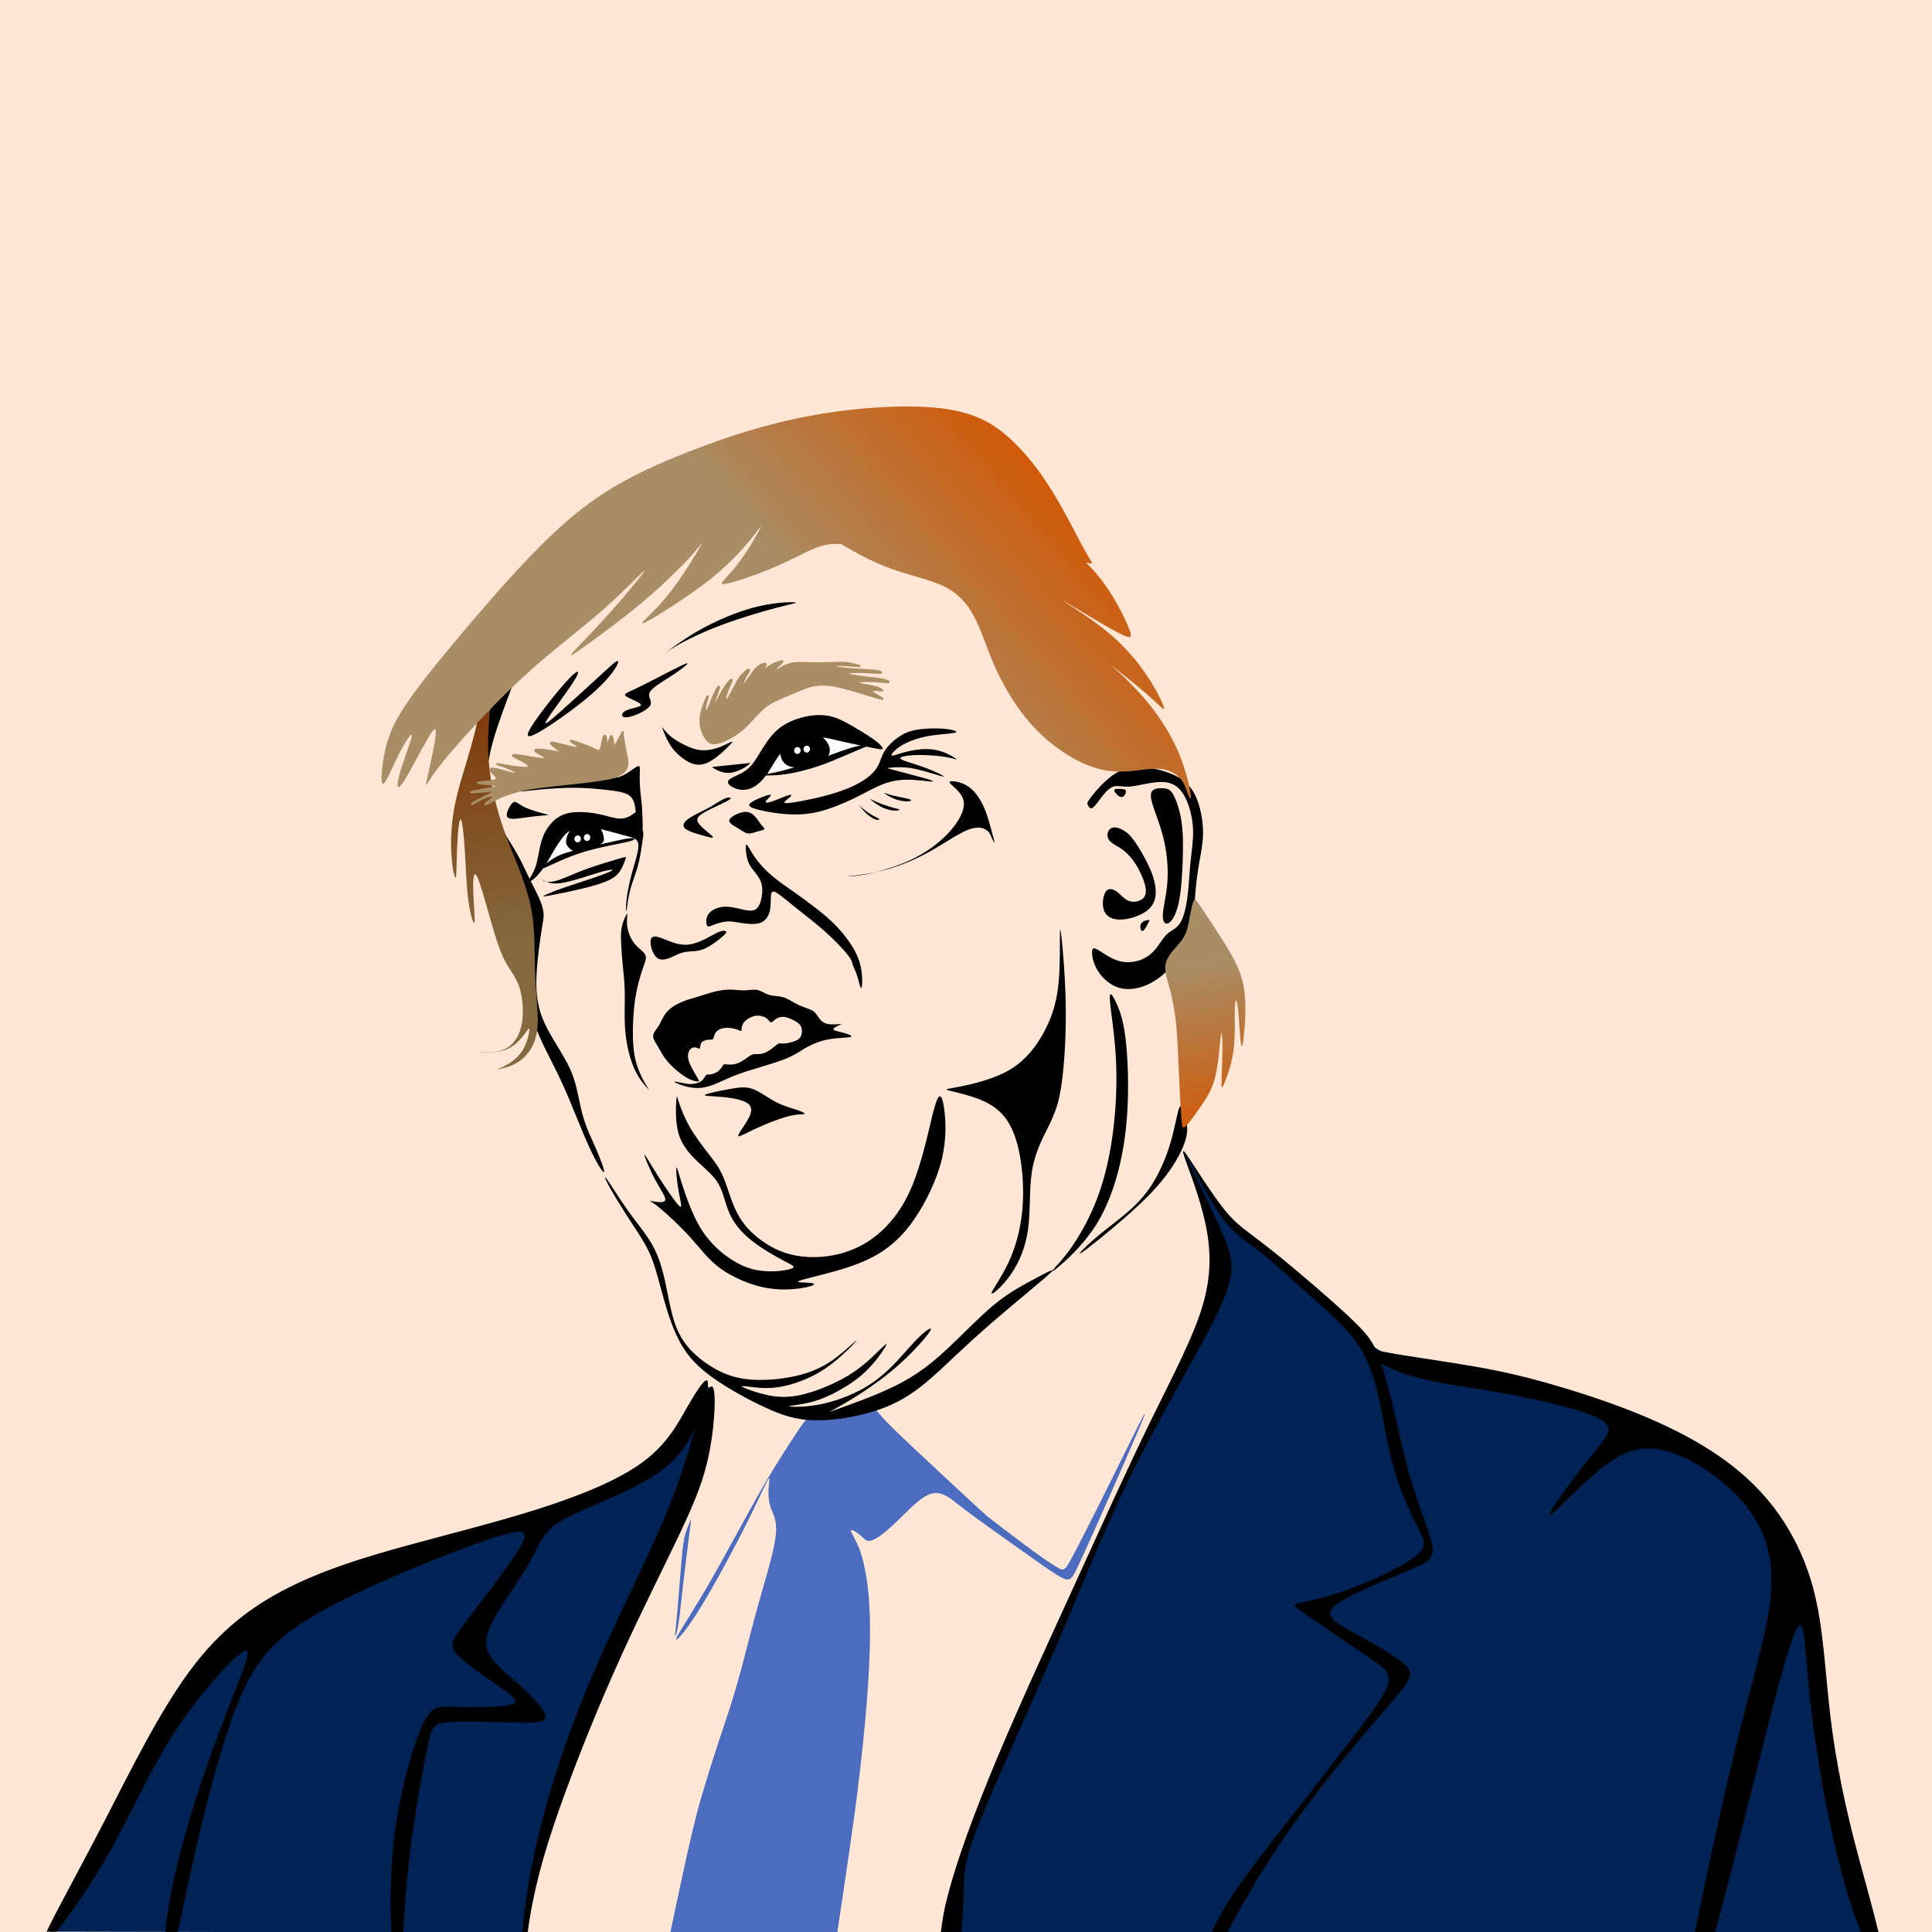
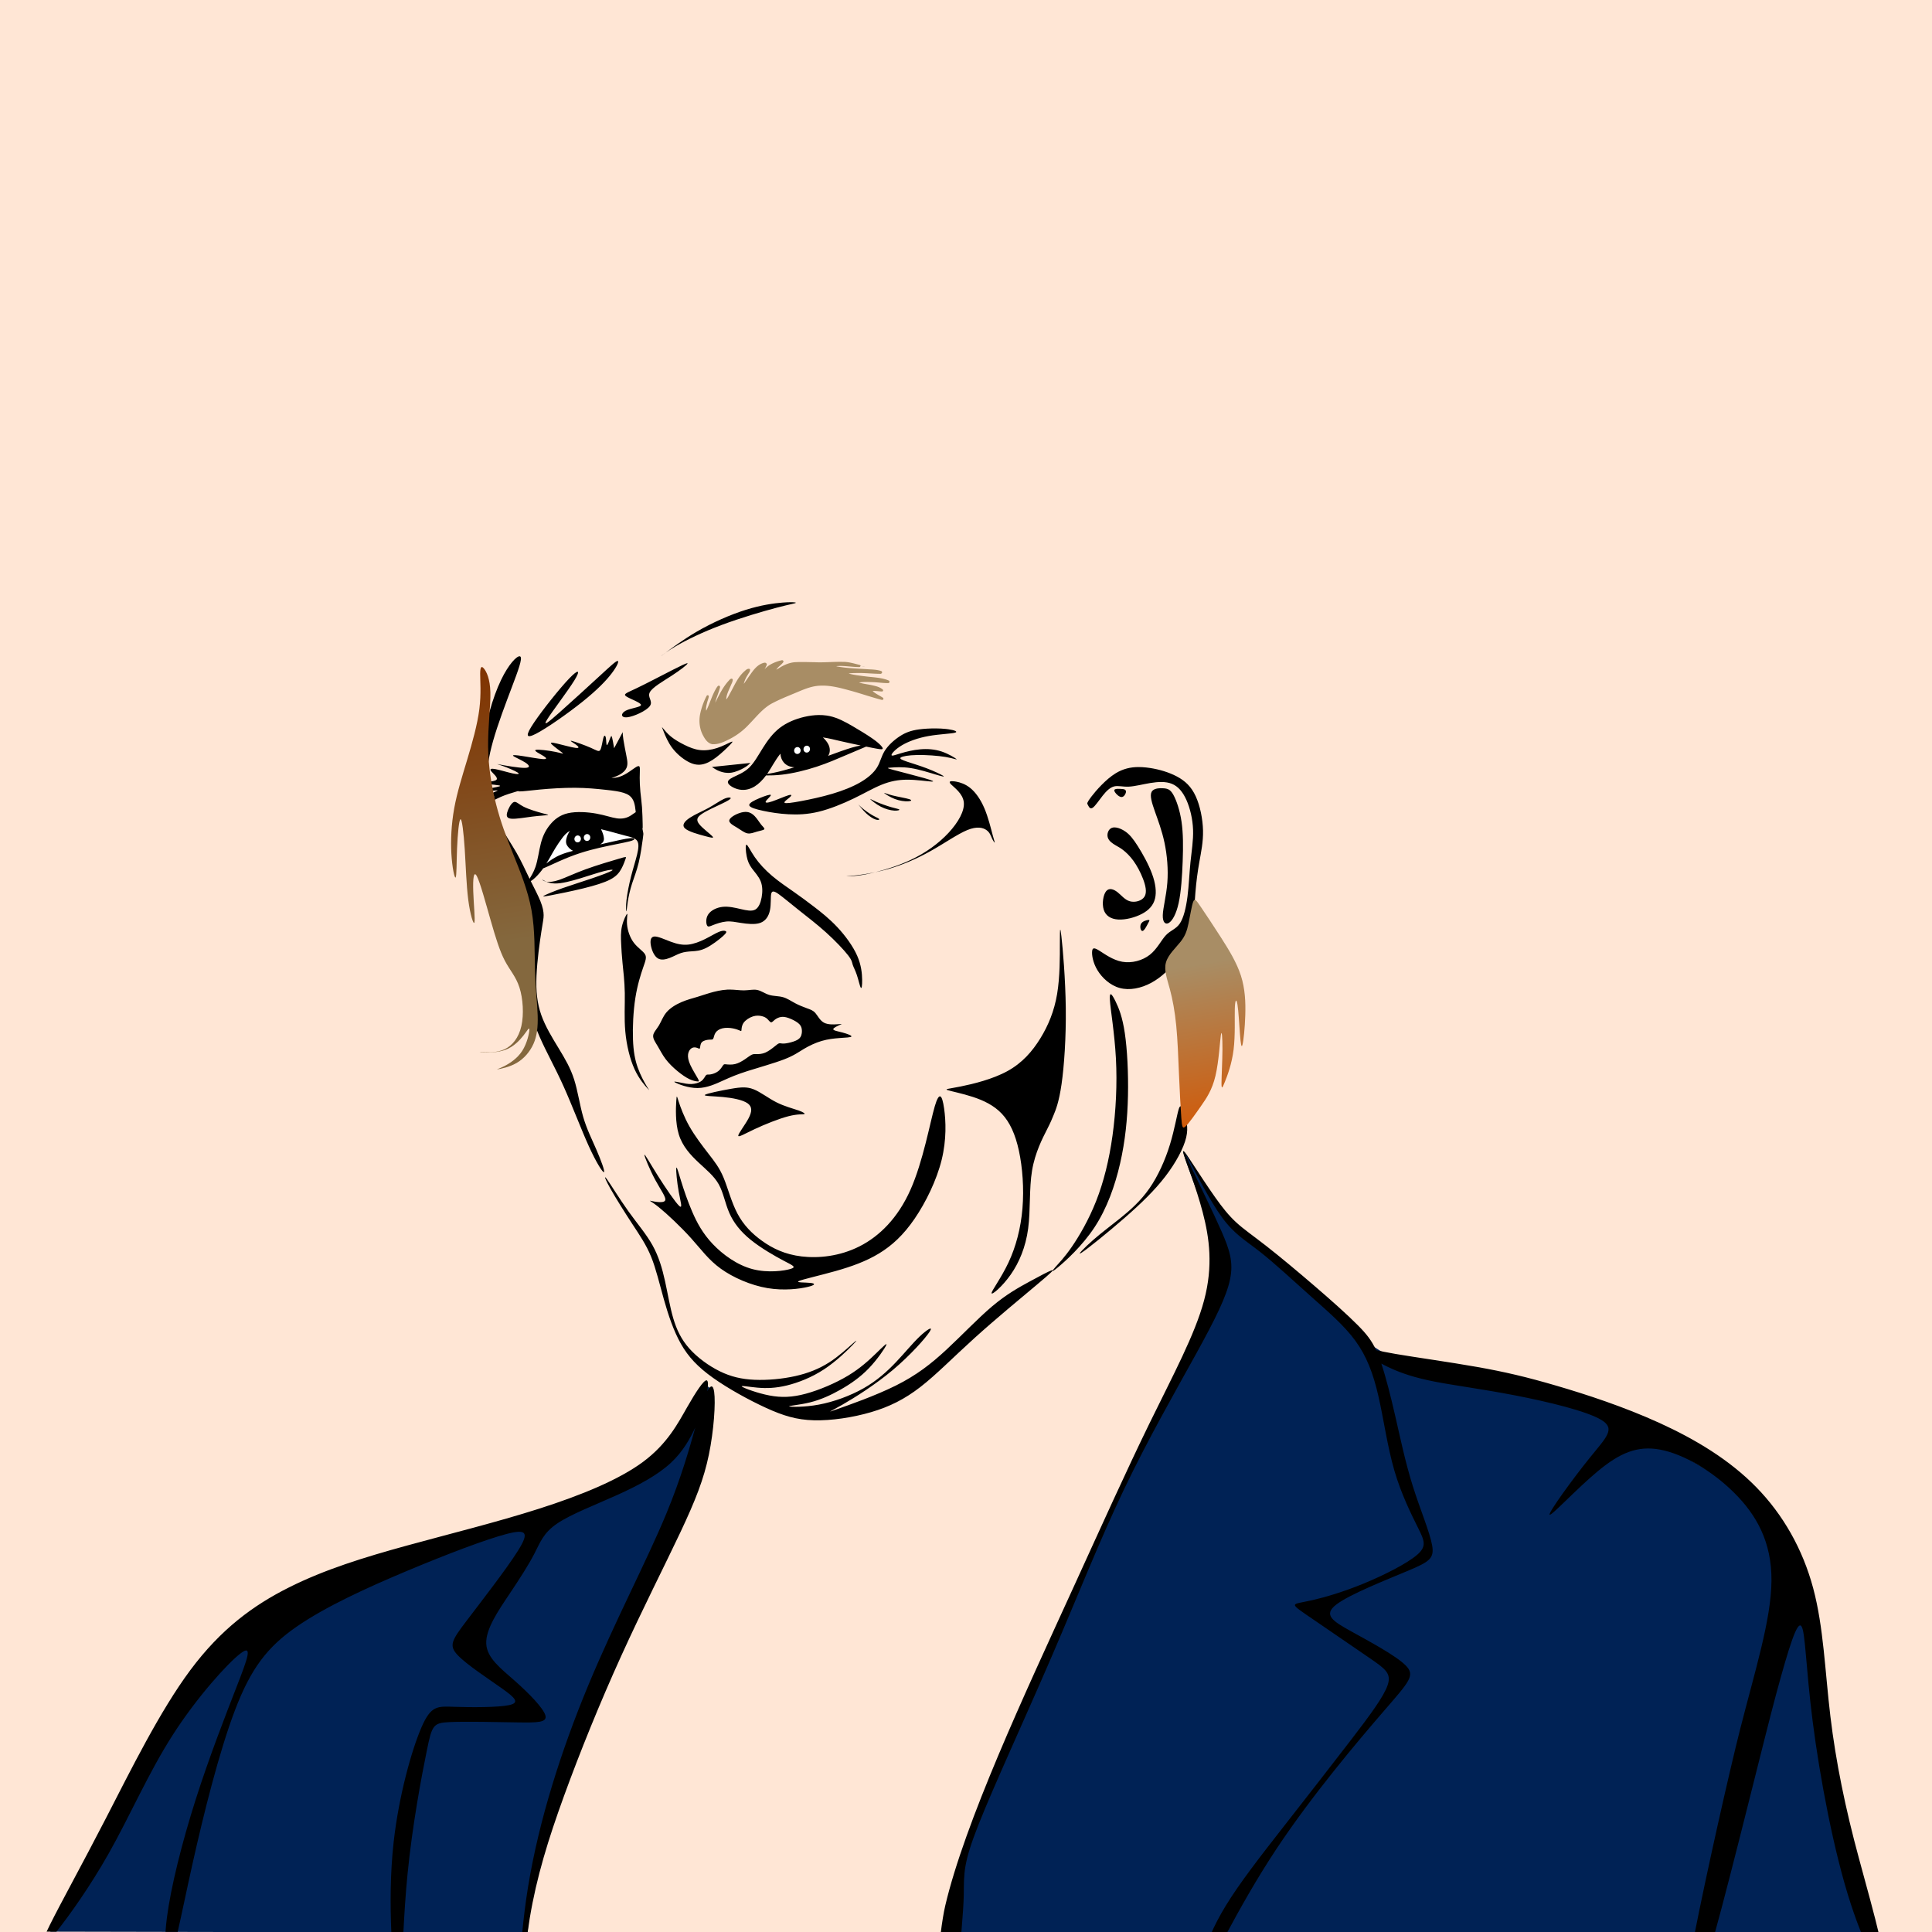
<svg xmlns="http://www.w3.org/2000/svg" width="700mm" height="700mm" version="1.1" viewBox="0 0 700 700">
  <defs>
    <linearGradient id="c" x1="-79.034" x2="-187.52" y1="280.08" y2="153.74" gradientUnits="userSpaceOnUse">
      <stop stop-color="#a88d65" offset="0" />
      <stop stop-color="#d45500" offset="1" />
    </linearGradient>
    <linearGradient id="b" x1="-97.941" x2="-106.66" y1="127.15" y2="153.32" gradientUnits="userSpaceOnUse">
      <stop stop-color="#a88d65" offset="0" />
      <stop stop-color="#d45500" offset="1" />
    </linearGradient>
    <linearGradient id="a" x1="7.793" x2="20.874" y1="139.87" y2="99.176" gradientUnits="userSpaceOnUse">
      <stop stop-color="#84683e" offset="0" />
      <stop stop-color="#803300" offset="1" />
    </linearGradient>
  </defs>
  <g transform="translate(0,403)">
    <rect y="-403" width="700" height="700" fill="#ffe6d5" style="paint-order:fill markers stroke" />
    <g transform="matrix(2.336 0 0 2.336 545.14 -372.41)">
      <g transform="matrix(-.988 -.152 -.152 .988 -124.39 -4.163)">
-         <path transform="matrix(-.112 -.017 -.017 .112 104.25 38.861)" d="m1196.3 1648.9c-4.132-0.138-9.64 0.892-14.416 2.527-6.237 2.136-11.224 5.306-22.158 5.031s-27.813-3.997-39.25-0.973c-11.437 3.024-17.441 12.799-28.119 29.166-10.678 16.367-26.028 39.328-46.834 75.805-20.806 36.477-47.072 86.472-68.998 124.75-21.926 38.274-39.516 64.834-45.057 75.238-5.54 10.405 0.974 4.652 9.75-6.662 8.775-11.314 19.809-28.188 34.801-54.305 14.992-26.116 33.936-61.47 48.568-90.738 14.633-29.268 24.954-52.45 29.287-60.504 4.333-8.054 2.684-0.99 1.965 7.34-0.719 8.33-0.506 17.935 1.883 26.18 2.389 8.245 6.957 15.141 8.1 26.01 1.143 10.869-1.139 25.712-6.848 48.19-5.708 22.478-14.844 52.596-23.533 85.309-8.69 32.712-16.934 68.023-27.738 103.51-10.804 35.483-24.167 71.136-44.406 140.52-9.355 32.071-25.49 106.1-41.086 182.36h228.58c11.286-75.767 21.86-148.87 26.803-188.8 11.611-93.787 16.595-162.8 17.312-211.38 0.717-48.576-2.834-76.692-6.6-96.129s-7.739-30.174-12.012-38.994c-4.273-8.82-8.843-15.716-7.531-16.92 1.312-1.204 8.505 3.28 13.451 7.697 4.946 4.418 7.653 8.777 15.076 6.262 7.423-2.515 19.559-11.906 34.108-25.99 14.548-14.084 31.513-32.866 45.762-37.707 9.71-3.299 18.167-0.119 28.236 6.492 5.48 4.418 11.956 9.47 19.644 15.236 19.993 14.994 48.036 34.71 71.777 51.51s43.173 30.679 54.699 37.623c11.526 6.944 15.136 6.944 18.607 3.889 3.471-3.055 6.804-9.165 29.018-59.008s63.31-143.42 70.529-162.58-19.44 36.101-42.764 83.443c-23.324 47.342-43.331 86.8-54.014 107.2-10.683 20.395-12.071 21.783-20.957 16.785-8.886-4.997-25.269-16.382-48.455-33.598-14.99-11.13-32.54-24.503-47.664-36.193-18.443-16.279-38.049-34.637-59.524-54.586-28.316-26.305-59.844-55.334-75.928-71.607-16.084-16.273-16.675-19.742-20.715-20.924-0.505-0.149-1.063-0.261-1.666-0.34-0.528-0.069-1.091-0.113-1.682-0.133zm-246.87 152.5c-0.161 0.017-0.483 0.754-0.955 1.824-1.512 3.425-4.537 10.28-6.641 17.553-2.103 7.273-3.289 14.968-4.99 34.264-1.702 19.295-3.92 50.194-5.779 71.432-1.86 21.238-3.359 32.825-2.926 34.582s2.799-6.321 4.723-18.83c1.924-12.509 3.406-29.445 6.186-53.922 2.78-24.477 6.859-56.494 8.898-72.5 1.402-11.004 1.839-14.441 1.484-14.402z" fill="#4c6cbf" style="paint-order:fill markers stroke" />
        <path transform="matrix(-.112 -.017 -.017 .112 104.12 50.132)" d="m986.47 1520.9c-3.465 0.218-10.595 13.74-18.92 29.449-9.515 17.953-20.593 38.762-34.846 54.58-14.252 15.818-31.675 26.643-54.936 38.824-23.26 12.181-52.356 25.717-82.299 37.434-29.943 11.716-60.731 21.613-95.453 31.469s-73.373 19.666-113.72 33.158-82.384 30.665-127.55 53.547c-45.167 22.881-93.465 51.474-131.53 86.703-38.06 35.23-65.885 77.1-102.13 140.75-36.242 63.65-80.899 149.08-114.86 205.2-8.55 14.131-16.31 26.174-23.531 37.041h653.88c1.643-20.813 3.762-41.532 7.32-62.777 6.892-41.151 19.155-84.287 30.594-120.24 11.439-35.95 22.053-64.706 35.057-99.852 13.004-35.146 28.395-76.672 45.67-113.97s36.434-70.378 53.498-102.65c17.064-32.27 32.033-63.73 43.789-96.254s20.296-66.1 25.836-94.797 8.078-52.51 5.371-56.865c-0.338-0.544-0.759-0.783-1.254-0.752z" fill="#025" style="paint-order:fill markers stroke" />
        <path transform="matrix(-.112 -.017 -.017 .112 104.12 50.132)" d="m1637.2 1197.8c-0.486 0.024-0.538 0.989-0.024 3.156 1.569 6.604 8.395 24.378 15.992 44.85s15.967 43.643 21.352 65.564c5.384 21.921 7.779 42.581 2.412 68.422-5.367 25.841-18.493 56.851-32.682 88.297-14.189 31.446-29.442 63.325-51.182 108.93-21.74 45.607-49.963 104.94-73.496 157.03s-42.371 96.949-58.279 133.11c-15.908 36.156-28.888 63.61-46.322 101.92-17.434 38.31-39.32 87.47-54.869 131.64-15.549 44.17-24.76 83.347-30.92 118.22-3.224 18.255-5.599 35.27-7.451 50.146h1264.5c-12.273-36.804-24.686-77.895-35.898-121.39-17.197-66.715-31.557-138.97-41.816-199.05-10.259-60.078-16.423-107.98-28.775-149.28s-27.564-84.321-57.588-116.8c-30.024-32.474-74.864-54.409-114.61-78.031-39.743-23.622-77.728-40.607-126.62-56.484-48.893-15.877-108.71-30.648-152.88-41.024-44.169-10.375-72.703-16.357-94.533-24.49-21.83-8.134-36.962-18.42-50.299-30.022s-24.884-24.524-41.301-39.385c-16.416-14.86-37.712-31.668-56.432-47.082s-34.87-29.442-47.52-40.342c-12.65-10.899-21.803-18.674-33.613-32.428-11.811-13.754-26.287-33.497-36.963-49.465s-17.558-28.168-22.836-36.541c-3.299-5.233-5.974-8.97-7.133-9.426-0.087-0.034-0.165-0.05-0.234-0.047z" fill="#025" style="paint-order:fill markers stroke" />
        <path d="m-8.175 120.59c0.075-0.107 0.353-0.171 1.327-0.321s2.645-0.385 4.165-0.428c1.52-0.043 2.89 0.107 3.972 0.567 1.081 0.46 1.873 1.231 2.419 2.087 0.546 0.856 0.846 1.798 1.092 2.623 0.246 0.824 0.439 1.531 0.578 1.948 0.139 0.418 0.225 0.546 0.171 0.557-0.054 0.011-0.246-0.096-0.653-0.364-0.407-0.268-1.028-0.696-1.82-1.188s-1.756-1.049-2.58-1.477c-0.824-0.428-1.509-0.728-2.205-1.017-0.696-0.289-1.402-0.567-2.098-0.814-0.696-0.246-1.381-0.46-1.98-0.685-0.6-0.225-1.113-0.46-1.467-0.642s-0.546-0.31-0.707-0.45-0.289-0.289-0.214-0.396z" fill="#fff" style="paint-order:fill markers stroke" />
-         <path d="m-41.415 100.64c0.043-0.214 0.514-0.3 1.584-0.535 1.07-0.235 2.741-0.621 4.282-0.707 1.542-0.086 2.955 0.128 4.154 0.707 1.199 0.578 2.184 1.52 2.976 2.569 0.792 1.049 1.392 2.205 2.013 3.19 0.621 0.985 1.263 1.798 1.649 2.227s0.514 0.471 0.193 0.428c-0.321-0.043-1.092-0.171-2.227-0.471s-2.633-0.771-3.961-1.306c-1.327-0.535-2.484-1.135-3.511-1.691-1.028-0.557-1.927-1.071-2.719-1.52s-1.477-0.835-2.077-1.156c-0.6-0.321-1.113-0.578-1.563-0.878s-0.835-0.642-0.792-0.856z" fill="#fff" style="paint-order:fill markers stroke" />
        <path transform="matrix(-.112 -.017 -.017 .112 104.12 50.132)" d="m1097.2 446.1c-2.906 0.02-6.65 0.182-11.139 0.547-11.969 0.973-29.223 3.384-50.221 10.004-20.998 6.62-45.737 17.447-67.707 30.389-18.177 10.708-33.968 22.494-42.102 28.611 3.438-2.381 7.856-5.322 13.723-8.775 15.161-8.924 37.067-19.623 63.055-29.414 25.987-9.791 56.066-18.678 74.84-23.668 18.774-4.99 26.261-6.09 26.662-6.873 0.1-0.196-0.245-0.372-1.002-0.51-1.135-0.208-3.203-0.331-6.109-0.311zm-171.17 69.551c-5.445 3.772-7.766 5.764-4.461 3.34 0.931-0.683 2.764-2.063 4.461-3.34zm-199.82 5.279c-4.115-0.296-14.984 10.679-25.371 32.393-11.437 23.908-22.295 60.843-25.254 95.605-1.3 15.272-1.076 30.126 0.324 44.408-0.306 0.019-0.711 0.039-0.996 0.059-6.234 0.433-7.13 1.093-0.881 1.855 0.572 0.07 1.434 0.147 2.113 0.219 0.29 2.723 0.619 5.428 0.992 8.107-5.799 1.124-11.295 2.202-14.385 2.875-5.347 1.165-3.347 1.076 4.309 0.463 3.027-0.242 6.477-0.506 10.434-0.832 0.37 2.477 0.777 4.928 1.213 7.365-5.226 2.697-10.449 5.497-13.59 7.305-5.441 3.131-4.663 3.251-0.969 1.232 3.388-1.851 9.226-5.482 14.713-7.678 0.531 2.914 1.096 5.808 1.715 8.662-3.062 2.961-5.458 5.866-6.051 6.58-0.733 0.883 1.243-1.6 6.146-5.023 0.066-0.046 0.159-0.1 0.227-0.146 1.565 7.034 3.371 13.884 5.394 20.512 8.732 28.602 21.265 53.215 31.643 78.887 10.377 25.672 18.601 52.411 20.605 78.188 2.005 25.777-2.21 50.599-1.014 73.863 1.197 23.264 7.809 44.981 16.93 65.883 9.121 20.902 20.758 40.997 32.795 67.522 12.037 26.524 24.48 59.485 35.051 82.598 10.571 23.113 19.269 36.386 20.811 35.43 1.541-0.956-4.08-16.143-10.406-30.648-6.326-14.505-13.35-28.318-18.18-44.781-4.83-16.463-7.467-35.565-12.582-51.476-5.115-15.911-12.709-28.62-21.293-42.676-8.584-14.056-18.152-29.453-23.85-45.453-5.697-16-7.519-32.599-6.682-53.563s4.329-46.276 6.543-60.668c2.214-14.392 3.143-17.834 3.082-22.619-0.06-4.785-1.108-10.913-4.578-19.406-3.086-7.555-8.124-17.094-13.139-27.113 0.921-0.554 1.957-1.271 3.049-2.141 3.849-3.067 8.224-7.739 12.115-12.91 0.603-0.801 1.173-1.629 1.752-2.449 2.043-0.761 5.076-2.114 9.234-4.023 7.116-3.268 17.118-7.92 26.855-11.77 9.738-3.849 19.209-6.891 28.461-9.408 9.252-2.517 18.28-4.506 25.988-6.135 7.708-1.629 14.093-2.897 19.908-4.113 5.816-1.216 11.061-2.379 13.238-3.734 2.178-1.355 1.29-2.898-4.99-2.314-6.28 0.583-17.953 3.291-29.625 5.998-3.697 0.857-7.271 1.692-10.955 2.547 3.716-2.228 5.24-4.58 5.076-8.234-0.178-3.97-2.315-9.372-4.047-12.6 3.295 0.738 6.561 1.528 9.699 2.352 9.059 2.378 17.143 4.749 24.184 6.535 7.04 1.786 13.049 2.993 15.682 6.914 2.633 3.921 1.891 10.558-0.086 18.836-1.977 8.278-5.191 18.199-8.045 29.438-2.854 11.238-5.35 23.807-6.354 33.076-1.004 9.269-0.52 15.249-0.086 15.176 0.434-0.073 0.817-6.203 1.938-13.488 1.121-7.285 2.981-15.721 5.709-24.307 2.728-8.586 6.319-17.318 9.057-28.717 2.738-11.399 4.62-25.462 5.561-32.492 0.941-7.03 0.942-7.024 0.455-9.352-0.232-1.107-0.585-2.813-0.977-4.873 0.463-0.552 0.41-2.371 0.311-6.338-0.137-5.499-0.348-15.121-0.951-23.092-0.603-7.971-1.598-14.317-2.254-21.029-0.656-6.712-0.971-13.799-0.971-19.285-9e-5 -5.487 0.315-9.381 0.209-12.352-0.106-2.97-0.636-5.022-5.281-2.225-4.645 2.798-13.432 10.466-22.748 13.395-3.529 1.109-7.137 1.538-10.936 1.555 10.072-2.825 16.418-7.084 19.434-11.596 3.62-5.416 2.515-11.156 1.064-18.543-1.451-7.387-3.245-16.404-4.158-22.121-0.913-5.717-0.941-8.11-0.971-10.5l-11.752 22.07c-1.047-6.133-2.095-12.275-2.871-14.977-0.776-2.702-1.286-1.982-2.602 1.397-1.316 3.379-3.439 9.414-4.412 9.266s-0.792-6.476-1.451-9.965c-0.659-3.489-2.155-4.116-3.394 0.07-1.239 4.186-2.226 13.181-4.127 16.475-1.901 3.294-4.711 0.873-13.1-2.805-8.389-3.678-22.362-8.615-26.217-9.406-3.855-0.792 2.409 2.561 6.158 5.324 3.749 2.763 5.003 4.945-0.664 4.273-5.667-0.671-18.25-4.195-25.746-5.945-7.496-1.75-9.888-1.718-6.777 1.346 3.11 3.064 11.715 9.159 14.365 11.359 2.65 2.201-0.668 0.493-9.744-1.301-9.076-1.794-23.913-3.675-26.871-2.539-2.959 1.136 5.968 5.302 10.686 8.213 4.718 2.911 5.256 4.582-0.666 4.269-5.922-0.312-18.295-2.612-27.434-4.018-9.138-1.405-15.034-1.913-13.299-0.254 1.735 1.659 11.107 5.489 16.711 9.135 5.604 3.646 7.457 7.112-0.723 7.248-8.179 0.137-26.405-3.063-33.756-4.393-7.351-1.329-3.851-0.789 3.131 1.678 6.982 2.466 17.446 6.861 20.873 9.18 3.427 2.319-0.192 2.558-7.131 1.092-6.939-1.465-17.194-4.634-23.385-5.785-6.191-1.151-8.313-0.282-5.816 2.887 2.497 3.168 9.616 8.64 7.389 11.482-1.512 1.93-7.335 2.615-12.869 3.012-0.798-16.545 1.899-34.231 7.785-55.33 6.653-23.85 17.357-52.048 25.775-74.434 8.418-22.386 14.544-38.953 11.598-41.793-0.184-0.178-0.4-0.303-0.652-0.373-0.118-0.033-0.244-0.055-0.377-0.065zm134.19 6.098c-2.242-0.063-9.471 6.705-24.887 20.938-15.415 14.232-39.013 35.927-54.66 49.842-15.648 13.915-23.347 20.047-16.623 9.262 6.724-10.785 27.871-38.486 36.877-53.141 9.006-14.655 5.876-16.263-7.201-2.529-13.078 13.733-36.146 42.858-47.818 60.197-11.672 17.339-11.966 22.921 2.398 15.559 14.364-7.363 43.363-27.652 63.916-44.189 20.553-16.537 32.648-29.313 40.07-39.146 7.422-9.834 10.169-16.728 7.928-16.791zm225.34 0.045c-1.998-0.093-9.357 2.453-14.381 5.109-5.359 2.833-8.069 5.795-10.617 8.639-2.548 2.844-4.933 5.571-5.525 5.762-0.593 0.191 0.61-2.154 2.83-5.611 2.22-3.457 5.456-8.027 5.297-9.74-0.159-1.713-3.712-0.569-6.936 1.185-3.224 1.755-6.121 4.122-10.371 9.799s-9.845 14.654-12.524 18.328c-2.679 3.675-2.428 2.027-2.047-0.447 0.381-2.475 0.892-5.775 3.102-10.078 2.21-4.303 6.119-9.609 6.055-11.025-0.064-1.416-4.105 1.06-7.783 4.856-3.678 3.795-6.999 8.909-10.73 15.791-3.732 6.883-7.863 15.514-10.428 19.352s-3.536 2.846-3.768 0.699c-0.232-2.147 0.273-5.446 2.356-10.754 2.083-5.308 5.742-12.624 6.439-15.33 0.697-2.706-1.566-0.805-4.494 2.684-2.928 3.489-6.524 8.569-10.055 15.061-3.531 6.491-6.993 14.387-8.697 17.225-1.704 2.838-1.644 0.601-1.221-2.148 0.423-2.749 1.209-6.011 2.975-11.086 1.766-5.075 4.511-11.968 4.289-13.268-0.222-1.299-3.411 2.993-6.857 10.764-3.446 7.77-7.147 19.012-9.549 22.727-2.402 3.715-3.501-0.107-2.834-5.352s3.098-11.914 3.773-14.48c0.676-2.567-0.402-1.044-2.58 3.967-2.178 5.011-5.456 13.518-6.777 21.191-1.321 7.674-0.684 14.528 1.43 20.902 2.114 6.374 5.709 12.277 9.197 15.205 3.488 2.928 6.873 2.886 10.637 2.199 3.764-0.687 7.907-2.022 14.135-5.004 6.228-2.982 14.536-7.612 22.699-14.939 8.163-7.328 16.18-17.354 23.295-24.279 7.115-6.925 13.334-10.75 20.787-14.387 7.453-3.637 16.139-7.084 25.326-11.018 9.188-3.933 18.877-8.357 29.258-9.996 10.381-1.639 21.462-0.497 35.449 2.779 13.987 3.277 30.898 8.696 41.106 11.812 10.208 3.117 13.739 3.943 15.506 4.356 1.767 0.413 1.763 0.411-2.129-1.736-3.892-2.147-11.676-6.441-13.303-8.66-1.626-2.219 2.901-2.367 6.928-2.029 4.027 0.338 7.556 1.166 7.525 0.457-0.031-0.709-3.623-2.953-9.291-4.527-5.668-1.575-13.399-2.481-18.584-3.561-5.185-1.079-7.809-2.328-6.539-3.258 1.27-0.93 6.434-1.544 12.629-1.576 6.195-0.032 13.426 0.521 19.535 1.039 6.11 0.518 11.098 1.002 11.342 0.336 0.244-0.666-4.258-2.485-11.109-3.68-6.851-1.194-16.049-1.763-25.576-2.947-9.527-1.184-19.385-2.984-21.572-4.305-2.187-1.321 3.294-2.167 9.256-2.516 5.962-0.349 12.415-0.203 19.529 0.188 7.115 0.391 14.885 1.029 17.883 0.785 2.998-0.244 1.2-1.367-2.627-2.096-3.828-0.729-9.683-1.066-16.662-1.436-6.979-0.37-15.079-0.772-23.549-1.512-8.47-0.74-17.309-1.819-19.654-3.023-2.346-1.205 1.798-2.538 7.168-2.697 5.37-0.159 11.971 0.857 18.652 1.322 4.405 0.307 8.237 0.372 11.191 0.41-0.928-0.094-1.94-0.22-3.027-0.42-4.653-0.857-10.259-2.845-16.604-3.68-6.344-0.835-13.424-0.518-20.234-0.158-6.81 0.36-13.344 0.762-20.641 0.625-7.296-0.137-15.348-0.816-22.824-0.699-7.476 0.117-14.372 1.03-20.557 3.736-6.184 2.707-11.654 7.208-13.865 7.854-2.211 0.645-1.156-2.57 2.047-6.016 3.203-3.446 8.555-7.127 7.223-7.613-0.083-0.03-0.193-0.049-0.326-0.055zm108.81 6.426c3.046 0.306 4.967 0.139 3.791 0.066-0.523-0.032-2.265-0.047-3.791-0.066zm-238.77-3.494c-1.673-3e-3 -8.686 3.356-20.463 9.393-14.357 7.359-35.798 18.697-49.162 25.084-13.364 6.387-18.653 7.825-13.812 11.102 4.84 3.276 19.815 8.392 20.174 11.543 0.359 3.151-13.891 4.336-20.932 8.035-7.041 3.699-6.868 9.918 1.996 9.029 8.864-0.889 26.406-8.88 31.078-15.479 4.672-6.599-3.534-11.799-0.236-18.605 3.297-6.807 18.102-15.229 29.986-22.969 11.884-7.74 20.852-14.803 21.697-16.643 0.106-0.23 0.084-0.374-0.062-0.443-0.064-0.03-0.152-0.047-0.264-0.047zm179.98 70.564c-6.379 0.112-12.91 1.014-19.455 2.547-11.968 2.802-23.981 7.708-33.559 15.098-9.578 7.39-16.727 17.267-23.07 27.406-6.343 10.139-11.883 20.541-18.978 27.33-7.095 6.789-15.742 9.962-21.535 12.869-5.793 2.907-8.736 5.556-6.844 8.801 1.892 3.245 8.619 7.092 15.471 8.287 6.851 1.195 13.83-0.264 20.344-4.188 5.66-3.409 10.965-8.682 15.838-15.27 5.785 0.065 13.455-0.138 22-1.141 15.047-1.766 32.005-5.913 47.125-10.904 15.12-4.991 28.397-10.828 39.699-15.703 11.302-4.875 20.627-8.785 26.199-11.164 0.812-0.347 1.369-0.597 2.019-0.881 2.331 0.466 5.255 1.075 7.182 1.451 10.24 1.997 13.816 2.545 15.043 1.889 1.227-0.657 0.106-2.513-2.189-4.977s-5.761-5.531-12.381-10.066c-6.619-4.536-16.389-10.539-26.34-16.291-9.951-5.752-20.076-11.249-31.104-13.648-1.379-0.3-2.773-0.554-4.178-0.758-3.688-0.538-7.46-0.755-11.287-0.688zm-214.41 16.965c-0.012 9e-5 -0.019 0.011-0.019 0.031-4.1e-4 0.053 0.04 0.17 0.09 0.326 0.201 0.627 0.602 1.884 2.625 6.881 2.023 4.997 5.646 13.691 11.434 21.348 5.788 7.657 13.726 14.248 20.777 18.219 7.051 3.971 13.21 5.316 19.537 4.299 6.327-1.017 12.817-4.396 20.039-9.951s15.173-13.286 19.098-17.459c3.924-4.173 3.821-4.786 0.205-3.164-3.616 1.622-10.811 5.515-18.459 8.02-7.648 2.505-15.784 3.641-23.312 2.781-7.529-0.86-14.453-3.717-21.203-7.043-6.75-3.326-13.333-7.122-18.461-11.293-5.128-4.171-8.806-8.719-10.645-10.99-1.206-1.491-1.62-2.005-1.705-2.004zm375.21 1.055c-7.91-0.052-16.238 0.416-23.156 1.375-11.07 1.534-18.534 4.327-26.357 9.455-7.823 5.128-16.009 12.593-20.691 20.172-4.682 7.579-5.865 15.273-10.369 22.602-4.504 7.328-12.33 14.284-22.84 20.406-10.51 6.123-23.701 11.414-38.303 15.781-14.602 4.367-30.607 7.81-42.926 10.137-12.319 2.327-20.947 3.534-22.447 2.318-1.501-1.216 4.119-4.849 7.062-7.496 2.943-2.647 3.196-4.296-1.816-2.814-5.012 1.482-15.282 6.09-22.115 8.418-6.834 2.328-10.22 2.372-8.855-0.092 1.365-2.464 7.478-7.434 6.822-8.66-0.656-1.226-8.078 1.291-15.447 4.379-7.369 3.088-14.689 6.744-14.033 9.799 0.656 3.054 9.287 5.509 19.373 7.623 10.086 2.114 21.631 3.893 34.191 4.559 12.56 0.666 26.137 0.219 41.637-3.588 15.5-3.807 32.923-10.974 47.672-18.133 14.749-7.158 26.826-14.31 38.381-19.004 11.555-4.694 22.593-6.937 35.258-6.959 12.665-0.022 26.947 2.178 32.535 2.475 5.588 0.296 2.461-1.312-9.539-4.705-12-3.393-32.898-8.579-42.611-11.197-9.713-2.618-8.297-2.683-2.746-3.096 5.551-0.413 15.238-1.174 26.92 0.623 11.682 1.797 25.373 6.154 34.25 8.785 8.877 2.631 12.955 3.543 10.143 1.703v-4e-3c-2.813-1.84-12.517-6.424-22.488-10.209-9.972-3.785-20.197-6.766-27.158-9.104-6.961-2.338-10.645-4.031-8.424-5.658 2.221-1.627 10.344-3.192 22.48-3.436 12.137-0.244 28.3 0.834 39.133 2.641 10.833 1.806 16.35 4.343 14.617 2.811-1.733-1.533-10.717-7.135-20.223-10.285-9.506-3.15-19.528-3.849-29.371-2.971-9.844 0.878-19.506 3.332-26.887 5.574-7.38 2.242-12.476 4.27-12.455 2.303 0.021-1.967 5.16-7.928 14.146-13.299 8.986-5.371 21.822-10.149 36.58-12.803 14.758-2.654 31.44-3.185 36.316-4.688 4.267-1.314-0.51-3.373-9.01-4.604-1.214-0.176-2.507-0.335-3.857-0.473-4.052-0.412-8.646-0.631-13.392-0.662zm-154.8 12.621c0.147 0.02 0.292 0.034 0.439 0.055 7.548 1.049 15.517 3.088 25.508 5.363 8.217 1.871 17.312 3.78 25.858 5.529-3.317 0.602-7.329 1.518-12.102 2.922-9.055 2.663-20.772 7.034-32.574 11.396 0.442-0.644 0.845-1.307 1.164-2.018 1.714-3.819 1.606-8.621-0.51-13.168-1.859-3.996-5.21-7.703-7.783-10.08zm-58.154 22.436c0.249 4.684 2.045 9.027 4.766 12.146 3.633 4.165 8.871 6.142 14.441 6.389-2.135 0.651-4.297 1.316-6.289 1.9-11.64 3.415-20.717 5.68-28.932 6.949-0.737 0.114-1.385 0.183-2.102 0.281 0.218-0.312 0.438-0.612 0.654-0.93 5.456-8.026 10.32-17.686 16.621-25.721 0.272-0.347 0.562-0.675 0.84-1.016zm-41.004 12.732-52.795 5.609c3.063 2.062 6.127 4.127 10.447 5.787 4.321 1.66 9.9 2.917 16.113 1.982 6.213-0.934 13.058-4.059 17.537-6.654 4.479-2.595 6.589-4.661 8.697-6.725zm531.23 4.547c-10.621 0.101-20.863 2.378-31.004 8.627-13.521 8.332-26.898 23.763-33.226 32.055-6.329 8.291-5.674 9.518-5.346 10.133 0.329 0.615 0.333 0.615 1.199 2.295 0.866 1.679 2.601 5.04 6.049 2.758 3.448-2.283 8.602-10.213 13.666-16.609 5.064-6.397 10.035-11.261 15.594-12.656 5.559-1.395 11.714 0.677 20.078 0.275 8.364-0.402 18.94-3.28 29.48-5.035 10.54-1.756 21.052-2.39 29.529 1.023 8.478 3.414 14.93 10.879 19.963 22.064s8.651 26.098 9.201 40.814c0.551 14.717-1.966 29.247-3.488 44.629-1.522 15.382-2.05 31.623-3.963 46.805-1.913 15.182-5.21 29.306-10.486 37.08-5.277 7.774-12.532 9.19-18.916 15.945-6.384 6.755-11.902 18.849-22 26.865-10.098 8.016-24.769 11.952-37.787 9.668-13.018-2.284-24.364-10.778-31.305-15.084-6.94-4.305-9.461-4.41-9.967 0.717-0.506 5.127 0.996 15.485 7.275 25.877 6.28 10.392 17.342 20.82 30.717 24.426 13.375 3.606 29.064 0.393 43.031-7.168 13.968-7.56 26.212-19.464 35.602-32.936 9.389-13.472 15.918-28.505 19.449-44.145 3.531-15.639 4.062-31.876 5.225-46.754 1.163-14.878 2.958-28.389 5.326-41.955 2.368-13.566 5.305-27.181 4.924-43-0.382-15.819-4.078-33.83-10.096-46.857-6.018-13.028-14.354-21.063-26.207-27.248-10.372-5.412-23.434-9.405-36.277-11.346-1.835-0.277-3.665-0.513-5.482-0.705-3.635-0.383-7.218-0.592-10.758-0.559zm-255.41 19.873c-3.085 0.074-4.084 1.242-0.891 4.475 4.258 4.311 15.979 12.307 17.387 24.203 1.407 11.896-7.491 27.687-20.824 42.1s-31.097 27.441-52.031 37.307c-15.928 7.506-33.67 13.17-48.348 16.844 5.601-1.182 11.463-2.579 17.434-4.295 19.138-5.499 39.014-13.98 58.109-24.691 19.095-10.711 37.406-23.653 50.621-29.078 13.215-5.425 21.335-3.332 26.041-0.076 4.706 3.256 5.993 7.675 7.568 11.154 1.576 3.479 3.437 6.015 3.85 6.078 0.413 0.063-0.625-2.344-2.949-10.994-2.324-8.65-5.942-23.578-11.219-35.926-5.276-12.348-12.213-22.138-19.74-28.078-6.586-5.198-13.632-7.454-19.078-8.424-0.778-0.139-1.522-0.25-2.228-0.342-1.414-0.182-2.673-0.281-3.701-0.256zm-104.71 124.93c-12.352 2.607-23.3 4.056-30.393 4.807-5.105 0.54-8.197 0.728-9.684 0.785 0.071 3.7e-4 0.049-3e-3 0.127-2e-3 2.95 0.032 11.05 0.436 27.152-2.715 3.851-0.754 8.183-1.72 12.797-2.875zm-40.076 5.592c-1.28-7e-3 -1.436 0.056 0 0zm-491.34-125.25c6.101 0.543 12.874 1.113 15.805 1.695 4.443 0.882-0.073 1.779-8.685 3.439-1.908 0.368-4.267 0.825-6.453 1.246-0.139-1.035-0.312-2.061-0.422-3.103-0.114-1.084-0.161-2.185-0.244-3.277zm921.76 3.769c-4.897 0.158-10.014 1.351-11.971 5.164-2.61 5.084 0.391 14.834 4.609 26.738 4.219 11.904 9.656 25.968 13.252 42.842 3.595 16.873 5.352 36.562 3.978 54.641-1.373 18.079-5.88 34.564-6.144 44.508-0.264 9.944 3.711 13.368 8.365 10.566 4.654-2.801 9.981-11.83 13.332-27.215 3.351-15.385 4.722-37.12 5.408-57.137 0.686-20.016 0.686-38.306-1.662-54.146-2.348-15.84-7.038-29.214-11.111-36.598-3.564-6.461-6.648-8.32-11.273-9.002-0.661-0.097-1.355-0.173-2.084-0.232-1.459-0.119-3.067-0.181-4.699-0.129zm-58.502 0.992c-0.769 0.029-1.49 0.093-2.105 0.209-2.46 0.465-3.225 1.753-1.524 4.406 1.701 2.653 5.869 6.672 9.117 6.609 3.248-0.062 5.568-4.202 5.949-6.68 0.381-2.478-1.182-3.28-1.963-3.682-0.391-0.201-0.587-0.303-0.945-0.375-0.358-0.073-0.88-0.114-1.922-0.203-1.563-0.135-4.299-0.371-6.607-0.285zm-743.07 0.055c15.91 0.059 29.633 1.373 42.553 2.764 4.845 0.521 9.577 1.052 13.947 1.766 7.284 1.19 13.568 2.891 17.709 5.891 6.625 4.799 7.761 12.931 8.629 20.229 0.105 0.883 0.199 1.706 0.299 2.562-2.177 1.229-4.826 3.515-7.809 5.262-4.949 2.898-10.784 4.249-18.092 3.266-7.308-0.983-16.083-4.302-28.137-6.438-12.054-2.135-27.385-3.085-38.76-0.473-11.375 2.612-18.799 8.787-24.518 15.785-5.719 6.998-9.737 14.824-12.443 25.1-2.706 10.276-4.102 23.008-7.432 32.768-2.463 7.219-5.971 12.784-8.031 16.285-0.074-0.151-0.145-0.285-0.219-0.436-5.608-11.41-10.932-23.368-18.006-35.6-7.074-12.232-15.894-24.734-23.551-39.643-4.615-8.986-8.787-18.854-11.814-29.301 4.259-2.49 9.192-5.066 14.043-7.166 7.46-3.23 14.55-5.319 22.893-7.816 0.197-0.059 0.417-0.124 0.615-0.184 0.161 0.24 0.573 0.409 1.328 0.482 3.528 0.344 14.115-1.214 28.455-2.59 14.341-1.376 32.43-2.573 48.34-2.514zm-107.38 3.828c0.44-0.017 0.763-0.016 0.975 4e-3 1.27 0.12-1.434 0.974-6.738 3.441-1.474 0.686-3.23 1.544-5.01 2.428-0.339-1.652-0.672-3.304-0.943-4.979 3.601-0.29 7.974-0.664 10.041-0.801 0.679-0.045 1.236-0.077 1.676-0.094zm530.83 2.305c-0.178-0.01-0.176 0.075 0.022 0.275 1.055 1.069 7.698 5.471 14.476 8.062s13.689 3.369 18.076 3.135c4.387-0.234 6.248-1.479 1.732-2.941-4.515-1.462-15.402-3.136-23.107-5.102-5.779-1.474-9.771-3.113-10.961-3.389-0.099-0.023-0.179-0.038-0.238-0.041zm-537.43 5.066c0.355-5e-3 0.684 5e-3 0.986 0.029 1.246 0.098 2.014 0.43 2.082 0.963 0.132 1.042-2.436 2.856-5.436 5.143-0.508-1.882-0.989-3.777-1.414-5.693 1.423-0.282 2.715-0.427 3.781-0.441zm325.11 1.693c-1.661 4e-3 -4.221 0.565-7.262 1.947-5.561 2.527-12.734 7.791-21.213 12.457-8.479 4.666-18.26 8.73-25.346 13.41-7.086 4.68-11.484 9.975-6.805 14.475 4.679 4.5 18.447 8.21 27.43 10.586 8.982 2.376 13.197 3.426 10.117 0.166-3.08-3.26-13.455-10.824-17.957-16.492-4.502-5.668-3.123-9.438 3.545-13.982 6.668-4.545 18.627-9.866 26.791-13.783 8.164-3.918 12.532-6.43 12.74-7.791 0.078-0.51-0.428-0.858-1.385-0.961-0.199-0.021-0.419-0.032-0.656-0.031zm193.17 1.586c-0.199-0.037-0.136 0.101 0.229 0.473 1.457 1.489 7.702 6.678 14.217 10.072 6.514 3.395 13.298 4.998 18.174 5.326 4.875 0.328 7.836-0.621 7.254-1.414-0.582-0.794-4.708-1.427-11.039-3.244-6.331-1.818-14.88-4.825-20.81-7.426-4.448-1.951-7.426-3.674-8.024-3.787zm-486.62 5.021c-0.642-0.05-1.272 0.06-1.916 0.371-3.436 1.658-7.353 9.02-8.744 14.178-1.391 5.158-0.254 8.119 6.256 8.523 6.51 0.404 18.371-1.747 28.314-3.004 9.944-1.256 17.953-1.619 20.6-2.008 2.646-0.389-0.073-0.807-7.141-2.689-7.068-1.882-18.502-5.236-25.693-8.93-5.394-2.77-8.41-5.731-11.029-6.34-0.218-0.051-0.432-0.085-0.646-0.102zm470.02 2.172c-0.012-0.011 0.152 0.177 0.506 0.617 1.414 1.762 5.882 7.522 10.557 11.9s9.554 7.378 13.045 8.479c3.491 1.1 5.582 0.298 4.629-0.834-0.953-1.132-4.949-2.589-9.854-5.453-4.904-2.864-10.72-7.139-14.441-10.385-2.791-2.434-4.405-4.291-4.441-4.324zm-154.51 10.893c-0.836 0.019-1.711 0.096-2.629 0.236-7.344 1.121-17.434 6.325-19.074 10.574-1.64 4.25 5.167 7.546 10.697 10.93 5.531 3.383 9.78 6.849 14.022 7.643 4.242 0.794 8.471-1.087 12.891-2.377 4.419-1.29 9.029-1.986 10.064-3.234 1.036-1.249-1.502-3.047-4.101-6.26-2.599-3.212-5.266-7.847-8.902-11.641-2.727-2.846-6.006-5.225-10.572-5.764-0.761-0.09-1.558-0.127-2.395-0.107zm505.75 20.209c-1.368-3e-3 -2.639 0.203-3.764 0.656-4.797 1.935-6.913 8.368-5.412 13.24 1.5 4.872 6.623 8.194 10.49 10.477 3.867 2.282 6.489 3.53 10.391 6.521 3.902 2.992 9.085 7.731 14.086 14.549 5.001 6.818 9.823 15.721 13.344 24.844 3.521 9.123 5.742 18.471 2.158 24.395-3.584 5.923-12.969 8.418-19.992 6.492-7.023-1.925-11.674-8.266-17.078-12.475-5.404-4.208-11.558-6.283-15.562-1.272-4.005 5.011-5.869 17.109-3.205 25.396 2.663 8.287 9.854 12.773 19.898 13.334 10.045 0.561 22.942-2.802 32.438-7.814 9.496-5.012 15.587-11.671 17.85-20.893 2.263-9.222 0.698-20.998-4.178-34.131-4.875-13.133-13.059-27.612-19.522-37.754-6.463-10.142-11.196-15.933-17.309-20.109-3.82-2.61-8.178-4.588-12.08-5.232-0.878-0.145-1.732-0.223-2.553-0.225zm-745.9 6.207c-2.509 3.519-4.052 7.443-4.787 10.561-1.215 5.155-0.265 8.115 1.965 10.99 1.77 2.282 4.35 4.502 7.162 5.816-6.194 1.619-12.032 3.357-17.055 5.469-8.501 3.575-14.798 8.176-19.449 11.943 1.414-2.287 2.781-4.571 4.01-6.719 2.887-5.044 5.255-9.463 8.078-14.094 2.823-4.631 6.104-9.476 9.297-13.77 2.963-3.983 5.878-7.482 10.779-10.197zm241.79 18.52c-1.614 0.151-0.984 9.009 0.361 15.779 1.345 6.771 3.413 11.467 7.195 16.625 3.782 5.158 9.283 10.781 12.02 17.568 2.737 6.787 2.709 14.743 1.379 22.1-1.33 7.356-3.959 14.113-8.746 16.762-4.787 2.648-11.722 1.186-19.604-0.623-7.881-1.809-16.704-3.965-25.002-3.053-8.298 0.913-16.075 4.894-19.691 10.305-3.617 5.41-3.079 12.258-1.719 15.055 1.361 2.797 3.542 1.543 8.207-0.326 4.665-1.869 11.816-4.351 18.273-4.949 6.457-0.599 12.229 0.684 20.393 1.939 8.164 1.256 18.718 2.483 26.092-0.164 7.374-2.647 11.56-9.165 13.205-17.271 1.645-8.106 0.749-17.802 1.66-22.432 0.911-4.63 4.021-4.152 10.121 0.168 6.1 4.32 15.968 12.605 27.496 21.74 11.528 9.135 24.719 19.123 37.309 30.41 12.589 11.288 24.596 23.893 30.408 31.348 5.812 7.455 5.45 9.782 6.525 13.131v6e-3c1.076 3.349 3.588 7.713 5.771 14.217 2.183 6.503 4.037 15.142 5.324 17.133 1.287 1.991 2.008-2.672 1.873-10.852-0.135-8.18-1.123-19.87-6.881-32.895-5.758-13.024-16.283-27.374-27.23-39.008-10.947-11.634-22.308-20.544-32.104-28.021-9.796-7.477-18.019-13.517-27.545-20.156-9.526-6.639-20.346-13.874-29.857-21.904-9.511-8.03-17.703-16.85-23.73-25.539-6.027-8.689-9.89-17.243-11.504-17.092zm-165.75 17.238c-1.126 3e-3 -3.633 0.746-8.645 2.227-10.024 2.961-30.073 8.881-45.73 14.633-15.658 5.752-26.929 11.334-35.557 14.369-8.464 2.977-14.372 3.496-18.447 2.656 2.844 1.218 6.782 2.428 11.883 2.525 9.403 0.18 22.615-3.415 34.869-7.158 12.255-3.743 23.545-7.636 32.045-9.846 8.5-2.21 14.212-2.736 11.24-0.801-2.972 1.936-14.622 6.331-27.689 10.793s-27.554 8.986-39.459 13.205c-11.904 4.219-21.228 8.137-25.045 10.082-3.817 1.945-2.125 1.924 8.174-0.014 10.298-1.937 29.159-5.785 44.955-9.688 15.796-3.902 28.503-7.854 36.771-12.211 8.269-4.357 12.095-9.115 15.023-14.434 2.928-5.319 4.958-11.198 5.973-14.137 0.507-1.469 0.765-2.206-0.361-2.203zm-108.38 33.885c-2.398-1.027-4.027-2.061-4.805-2.438-1.699-0.823 0.477 1.484 4.559 2.394 0.078 0.017 0.167 0.026 0.246 0.043zm111.04 43.92c-0.047-0.018-0.104-6e-3 -0.172 0.033-1.091 0.628-5.128 8.766-6.967 16.838-1.839 8.072-1.481 16.09-1.092 23.908 0.389 7.819 0.809 15.447 1.916 26.361 1.107 10.914 2.901 25.119 3.201 41.281 0.3 16.163-0.898 34.288 0.822 52.857 1.72 18.569 6.36 37.594 12.773 51.512 6.414 13.918 14.596 22.726 18.012 26.441 3.416 3.715 2.042 2.31-1.293-3.178-3.334-5.488-8.627-15.054-12.381-25.582s-5.965-22.01-6.594-38.623c-0.628-16.613 0.325-38.349 3.106-56.428 2.781-18.079 7.384-32.487 10.629-41.939 3.245-9.452 5.132-13.937 2.424-18.334-2.708-4.397-10.005-8.702-15.299-15.686-5.294-6.984-8.585-16.643-9.303-24.912-0.673-7.753 0.915-14.282 0.217-14.551zm714.46 6.938c-0.208-0.017-0.461-0.012-0.764 0.012-2.422 0.191-7.985 1.587-9.971 5.359-1.986 3.773-0.401 9.924 2.022 9.734 2.422-0.189 5.681-6.724 7.668-10.498 1.739-3.303 2.503-4.49 1.045-4.607zm-121.26 13.561c-0.521-7e-3 -0.578 7.506-0.551 18.766 0.043 18.016 0.299 45.632-3.611 69.23-3.911 23.598-11.986 43.18-22.875 60.922-10.89 17.742-24.592 33.641-44.893 44.871-20.301 11.23-47.19 17.787-63.752 21.15-16.562 3.364-22.779 3.533-18.232 5.076 4.547 1.543 19.858 4.461 34.596 9.26s28.909 11.483 39.799 23.006 18.502 27.89 23.451 50.6c4.949 22.71 7.237 51.767 5.018 79.002s-8.945 52.655-19.01 74.182c-10.064 21.527-23.468 39.161-23.066 42.037 0.402 2.876 14.608-9.007 26.154-25.523 11.546-16.516 20.424-37.658 23.764-63.035 3.34-25.377 1.144-54.981 5.225-79.68 4.081-24.699 14.432-44.476 20.102-55.711 5.67-11.235 6.645-13.901 9.351-20.52 2.707-6.619 7.145-17.193 10.676-41.977 3.53-24.784 6.151-63.773 5.6-104.1-0.551-40.327-4.275-81.997-6.221-98.611-0.73-6.23-1.211-8.941-1.523-8.945zm-461.18 2.361c-1.665 0.048-3.869 0.52-6.619 1.664-4.888 2.034-11.499 6.189-18.826 9.838-7.327 3.649-15.369 6.79-23.057 7.598-7.688 0.807-15.011-0.715-23.49-3.811-8.479-3.095-18.114-7.766-23.18-7.152-5.065 0.614-5.572 6.51-4.197 13.088 1.375 6.578 4.637 13.841 9.361 16.758 4.725 2.916 10.913 1.484 16.416-0.654 5.503-2.138 10.32-4.982 15.148-6.627 4.828-1.645 9.677-2.092 15.104-2.451 5.427-0.359 11.436-0.63 19.406-4.578 7.971-3.948 17.883-11.559 22.975-16.156 5.091-4.597 5.332-6.155 3.865-6.977-0.367-0.205-0.84-0.362-1.42-0.453-0.435-0.069-0.931-0.102-1.486-0.086zm8.535 80.547c-1.023-1e-3 -2.056 0.02-3.102 0.07-8.361 0.402-17.436 2.665-24.064 4.6-6.629 1.935-10.817 3.542-17.012 5.402-6.195 1.861-14.4 3.978-22.244 7.414-7.844 3.436-15.332 8.198-20.152 13.928-4.821 5.73-6.976 12.429-10.201 17.844-3.225 5.415-7.517 9.541-7.92 13.98-0.403 4.44 3.087 9.196 6.334 14.621 3.247 5.425 6.246 11.512 10.688 17.402 4.442 5.891 10.322 11.575 16.191 16.418 5.869 4.843 11.72 8.838 16.574 11.133 4.854 2.295 8.703 2.887 10.924 3.088 2.221 0.201 2.813 0.013 0.609-3.992-2.204-4.005-7.187-11.794-10.146-18.158-2.96-6.364-3.892-11.293-3.279-15.277 0.613-3.984 2.776-7.031 5.227-8.342 2.451-1.311 5.2-0.887 7.199-0.158 1.999 0.729 3.245 1.764 3.762 0.426 0.516-1.338 0.267-5.577 2.475-8.049 2.207-2.472 6.863-3.449 9.992-3.672 3.129-0.223 4.733 0.307 5.676-1.24 0.943-1.547 1.219-5.158 3.078-8.105 1.859-2.948 5.307-5.233 9.684-6.248 4.376-1.015 9.685-0.761 14.062 0.053 4.378 0.814 7.824 2.189 9.605 2.955 1.782 0.765 2.131 1.24 2.291-0.723 0.16-1.963 0.243-6.137 2.938-9.941 2.694-3.804 8.007-7.21 12.742-8.732 4.736-1.523 8.897-1.165 12.154-0.383 3.257 0.782 5.604 1.987 7.572 3.838 1.968 1.851 3.552 4.346 5.066 4.578 1.514 0.232 2.951-1.794 5.191-3.559s5.286-3.272 8.457-3.769 6.47 0.011 10.606 1.492c4.136 1.48 9.1 3.932 12.379 6.406 3.279 2.474 4.864 4.969 5.457 8.44 0.593 3.47 0.192 7.905-1.691 10.994s-5.244 4.821-9.547 6.269-9.548 2.612-12.953 2.791c-3.405 0.179-4.971-0.625-6.564-0.308-1.594 0.317-3.223 1.76-6.438 4.361-3.214 2.601-8.013 6.366-12.539 8.344-4.526 1.977-8.777 2.167-11.727 2.135-2.95-0.032-4.601-0.287-7.029 0.885-2.428 1.172-5.646 3.777-9.568 6.41-3.923 2.633-8.555 5.298-13.228 6.408-4.674 1.11-9.391 0.663-12.024 0.399-2.632-0.265-3.183-0.345-4.436 1.424-1.252 1.768-3.227 5.419-6.58 8-3.353 2.581-8.088 4.104-11.102 4.484-3.014 0.38-4.302-0.385-5.652 1.092-1.35 1.476-2.769 5.208-6.123 7.789-3.354 2.581-8.639 4.02-13.598 4.242s-9.59-0.774-14.906-1.873c-5.317-1.099-11.329-2.305-7.441-0.16s17.682 7.646 30.646 7.529c12.965-0.117 25.101-5.849 35.24-10.48 10.14-4.631 18.279-8.163 33.082-12.922 14.803-4.759 36.265-10.74 50.031-16.08 13.767-5.34 19.833-10.036 27.117-14.402 7.284-4.367 15.784-8.408 24.19-10.914 8.405-2.506 16.719-3.475 24.691-4.078s15.602-0.839 16.225-2.15c0.623-1.312-5.76-3.7-12.113-5.381-6.353-1.68-12.679-2.651-12.816-4.5-0.138-1.849 5.91-4.579 8.934-5.943 3.024-1.364 3.027-1.365 2.455-1.312-0.572 0.053-1.713 0.16-6.254 0.445-4.541 0.285-12.504 0.748-17.959-2.203-5.455-2.95-8.414-9.316-11.639-13.047-3.225-3.731-6.716-4.83-11.514-6.553-4.798-1.722-10.914-4.071-16.506-7.041-5.592-2.97-10.669-6.565-16.609-8.182-5.94-1.617-12.751-1.26-18.672-3.016-5.92-1.756-10.957-5.624-16.41-6.744-5.454-1.12-11.335 0.511-18.102 0.596-5.921 0.074-12.524-1.036-19.684-1.045zm521.91 5.365c-1.011-8e-3 -1.51 2.097-1.18 7.457 0.805 13.068 6.518 45.463 8.465 80.377s0.128 72.34-4.481 105.96c-4.609 33.624-12.006 63.436-22.197 89.447-10.192 26.011-23.174 48.214-33.324 62.975-10.15 14.761-17.465 22.08-22.244 27.535-4.779 5.455-7.019 9.048 3.303 0.502s33.194-29.223 50.109-55.043 27.871-56.777 34.848-87.502c6.977-30.725 9.976-61.219 10.588-92.641s-1.166-63.777-4.508-85.959c-3.342-22.182-8.25-34.194-12.754-43.328-2.534-5.138-4.938-9.363-6.416-9.754-0.072-0.019-0.142-0.029-0.209-0.029zm-501.5 128.62c-5.542-0.146-11.606 0.739-19.254 2.096-13.597 2.411-32.204 6.306-34.74 8.166-2.536 1.861 10.998 1.691 24.594 2.938 13.596 1.247 27.259 3.911 33.856 8.582 6.596 4.671 6.13 11.356 1.352 20.471-4.779 9.115-13.87 20.662-14.061 23.728s8.521-2.349 22.477-8.926c13.956-6.577 33.162-14.318 46.057-17.68s19.494-2.347 21.545-2.877c2.051-0.529-0.445-2.602-7.656-5.117s-19.133-5.475-30.363-11.143-21.758-14.041-31.316-17.762c-2.39-0.93-4.719-1.568-7.08-1.967-1.771-0.299-3.561-0.461-5.408-0.51zm267.96 11.688c-1.92-0.151-4.252 3.725-7.109 13.5-6.531 22.342-15.836 75.522-33.09 114.52-17.254 38.995-42.456 63.824-69.629 77.654-27.173 13.831-56.31 16.662-79.254 13.977-22.943-2.686-39.697-10.89-53.906-20.955-14.209-10.064-25.883-21.988-34.172-37.613-8.289-15.625-13.193-34.959-18.945-48.787-5.752-13.828-12.353-22.163-20.811-33.029-8.457-10.866-18.781-24.274-26.309-37.531-7.527-13.257-12.264-26.373-14.713-33.801-2.449-7.428-2.711-10.248-3.281-1.062s-1.499 29.894 3.598 46.156c5.096 16.262 16.217 28.101 27.045 38.209s21.355 18.48 27.764 29.879c6.409 11.399 8.694 25.815 14.531 39.096 5.837 13.281 15.222 25.417 29.498 36.9 14.276 11.484 33.434 22.309 45.422 28.602 11.988 6.293 17.825 8.421 9.256 11.045-8.569 2.624-31.012 5.922-52.115 0.424-21.104-5.498-40.856-19.788-54.664-34.293-13.808-14.505-21.676-29.228-28.125-44.008-6.449-14.779-11.486-29.625-15.25-41.74-3.764-12.116-6.258-21.505-6.766-18.209-0.507 3.296 0.976 19.285 3.43 32.608 2.453 13.323 5.875 23.977 0.691 19.238-5.183-4.739-18.965-24.862-29.602-41.693-10.636-16.831-18.126-30.365-18.189-28.125-0.064 2.239 7.296 20.258 14.973 34.385 7.677 14.126 15.672 24.36 13.387 28.23-2.285 3.871-14.845 1.377-19.201 0.426-4.356-0.951-0.505-0.361 10.771 8.693 11.277 9.054 29.958 26.552 44.148 42.242 14.19 15.69 23.873 29.559 40.855 41.74 16.983 12.181 41.253 22.666 64.029 26.451 22.776 3.785 44.047 0.867 54.854-1.693 10.806-2.56 11.145-4.758 4.236-5.539-6.909-0.781-21.091-0.145-16.228-2.492 4.862-2.347 28.758-7.679 50.539-13.896 21.781-6.218 41.447-13.322 59.146-24.108 17.7-10.786 33.431-25.25 48.697-47.666s30.07-52.783 36.898-80.717c6.829-27.934 5.684-53.436 3.231-70.416-1.38-9.551-3.172-16.404-5.641-16.598zm329.43 12.973c-0.698-0.023-1.411 0.905-2.191 3.148-2.496 7.178-5.666 27.784-12.125 49.078-6.459 21.294-16.208 43.273-28.215 60.529s-26.267 29.784-39.455 40.49c-13.188 10.707-25.302 19.589-37.264 30.086-11.961 10.497-23.771 22.609-15.816 17.465 7.955-5.144 35.678-27.54 58.674-47.682 22.996-20.142 41.264-38.028 55.707-56.898s25.06-38.727 28.527-53.516c3.468-14.789-0.21-24.511-2.961-32.494-1.891-5.489-3.346-10.156-4.881-10.207zm4.064 61.35c-0.635-0.064-0.525 1.406 0.549 4.928 3.438 11.269 16.78 43.571 26.082 78.83 9.302 35.259 14.566 73.476 2.156 120.52s-42.49 102.9-74.516 168.81c-32.026 65.912-65.994 141.87-101.49 219.98-35.495 78.114-72.518 158.38-104.6 235.03-32.085 76.648-59.234 149.68-72.301 206.17-2.276 9.839-4.338 22.978-6.17 37.977h28.242c1.903-23.008 3.197-42.823 3.285-52.779 0.268-30.204-0.929-43.126 19.998-96.406 20.927-53.28 64-146.96 100-230.97 36.002-84.004 64.944-158.35 98.465-228.8s71.618-137.03 98.172-185.47c26.554-48.447 41.57-78.771 46.383-102.31 4.813-23.536-0.571-40.283-12.084-66.326-11.513-26.044-29.163-61.396-39.391-82.867-10.228-21.471-13.043-29.067-4.703-13.465 8.34 15.602 27.849 54.436 44.955 77.762s31.818 31.161 52.066 47.012c20.248 15.85 46.026 39.71 69.832 60.883 23.806 21.173 45.633 39.647 61.096 60.73 15.463 21.083 24.554 44.767 31.732 75.721 7.179 30.954 12.445 69.166 22.105 102.09 9.66 32.926 23.714 60.557 32.537 78.23 8.823 17.674 12.41 25.389-1.351 37.207-13.761 11.818-44.848 27.718-72.898 39.322-28.05 11.604-53.049 18.902-69.557 22.73-16.508 3.828-24.526 4.187-24.557 6.967-0.031 2.78 7.928 7.988 28.478 21.896 20.55 13.909 53.674 36.506 74.549 50.859 20.874 14.354 29.488 20.453 24.254 36.367-5.234 15.914-24.308 41.628-50.713 76.17-26.405 34.542-60.137 77.901-91.387 118.06-31.249 40.164-60.015 77.125-79.213 108.79-8.393 13.846-14.957 26.678-20.205 38.588h21.168c17.653-33.082 40.865-75.03 68.863-117.39 48.233-72.968 110.55-146.96 145.93-188.08 35.376-41.12 43.808-49.375 29.99-63.041-13.817-13.666-49.882-32.746-74.822-46.531-24.941-13.785-38.759-22.277-20.252-36.539 18.507-14.262 69.353-34.302 98.301-46.564 28.948-12.262 36.008-16.748 32.807-34.752-3.201-18.005-16.662-49.523-26.83-81.728-10.168-32.206-17.048-65.107-24.227-96.057-6.218-26.812-12.658-52.14-19.053-71.078 4.204 2.319 9.049 4.702 14.441 7.082 13.702 6.047 30.785 12.053 58.106 17.381 27.32 5.328 64.878 9.98 110.26 18.648 45.378 8.668 98.586 21.352 118.68 33.447 20.09 12.095 7.063 23.599-15.9 52.146-22.963 28.547-55.866 74.138-54.725 77.691 1.142 3.553 36.331-34.934 66.018-59.633 29.687-24.698 53.88-35.613 85.598-29.609 31.717 6.004 70.965 28.928 101.25 58.91 30.281 29.982 51.597 67.031 51.262 120.45-0.336 53.415-22.325 123.2-42.537 203.38-14.962 59.358-45.736 197.55-62.121 281.87h27.322c24.346-88.313 67.861-269.58 83.602-328.38 18.522-69.193 29.266-102.44 34.848-94.824 5.582 7.613 6.008 56.078 15.822 131.31s29.016 177.25 52.404 248.38c5.561 16.913 10.964 31.41 15.998 43.512h23.252c-6.478-27.514-16.968-65.084-27.975-105.2-18.742-68.317-31.963-132.43-39.531-194.48-7.568-62.054-9.485-122.04-23.932-175.6s-41.421-100.69-78.236-138.19-83.465-65.371-132.57-87.648c-49.106-22.278-100.66-38.959-141.42-50.801-40.763-11.841-70.725-18.84-109.09-25.537-38.369-6.697-85.118-13.091-111.12-17.488-14.34-2.425-22.062-4.156-26.891-5.184-6.138-13.217-13.1-22.014-24.822-33.808-14.472-14.56-36.191-33.826-59.396-53.711-23.205-19.885-47.908-40.398-66.389-54.781-18.481-14.383-30.747-22.637-41.213-32.205s-19.141-20.456-29.277-34.748c-10.137-14.292-21.742-31.999-30.773-45.725-6.209-9.436-11.202-16.993-12.6-17.133zm-791.82 37.488c-1.051-0.358 1.648 5.752 7.119 15.457 7.295 12.941 19.52 32.272 30.008 48.234 10.488 15.963 19.246 28.568 25.992 45.082 6.746 16.514 11.483 36.944 17.51 58.131 6.027 21.187 13.347 43.138 23.539 61.025 10.192 17.888 23.261 31.721 44.068 46.459 20.807 14.738 49.359 30.387 72.766 41.022 23.407 10.635 41.678 16.26 65.51 16.83 23.832 0.571 53.224-3.913 78.281-11.314 25.058-7.402 45.782-17.725 67.52-34.643 21.738-16.918 44.49-40.434 73.924-67.143 29.434-26.708 65.546-56.608 85.594-73.506 20.047-16.898 24.024-20.786 19.879-19.453-4.145 1.333-16.409 7.89-30.852 15.799-14.442 7.909-31.062 17.173-50.473 33.604-19.411 16.431-41.612 40.029-62.631 59.59-21.018 19.561-40.854 35.082-69.211 49.293-28.357 14.211-65.241 27.112-80.717 32.609s-9.553 3.594 7.428-6.176 45.019-27.406 69.274-47.877c24.254-20.471 44.724-43.774 50.285-52.486s-3.788-2.831-13.684 6.621c-9.895 9.452-20.342 22.477-32.438 35.25-12.095 12.773-25.838 25.293-44.045 35.719s-40.871 18.754-61.447 22.625c-20.577 3.871-39.061 3.282-40.625 2.478-1.564-0.803 13.789-1.818 28.422-5.477 14.633-3.659 28.546-9.961 42.121-17.723 13.576-7.761 26.811-16.98 38.547-29.246 11.736-12.266 21.972-27.58 23.748-31.809 1.776-4.229-4.906 2.624-14.168 11.611-9.262 8.987-21.101 20.111-38.166 30.432-17.065 10.32-39.351 19.833-57.855 24.867-18.504 5.034-33.22 5.587-49.631 2.5-16.411-3.087-34.515-9.811-37.559-11.967-3.043-2.155 8.97 0.252 21.191 1.287 12.222 1.036 24.654 0.699 40.154-3.107 15.5-3.807 34.069-11.08 50.986-22.268 16.917-11.187 32.172-26.276 39.219-33.641s5.86-6.982-0.652-1.23c-6.512 5.752-18.351 16.875-31.779 25.504-13.428 8.629-28.442 14.757-46.227 18.775-17.785 4.019-38.336 5.923-55.953 5.184-17.617-0.74-32.288-4.124-47.473-11.525-15.184-7.401-30.868-18.812-41.908-31.205-11.04-12.393-17.429-25.757-22.061-41.385-4.632-15.628-7.504-33.516-11.332-50.709-3.829-17.193-8.609-33.683-17.217-49.078-8.608-15.395-21.043-29.687-33.33-46.774-12.287-17.087-24.429-36.971-29.311-43.627-1.22-1.664-1.987-2.502-2.338-2.621zm139.27 277.79c-3.933-0.041-14.169 15.267-26.518 37.006-12.349 21.739-26.812 49.905-59.885 74.648-33.073 24.743-84.748 46.058-142.77 64.711-58.023 18.653-122.39 34.642-181.18 50.926-58.784 16.284-111.99 32.867-160.79 57.439-48.803 24.573-93.208 57.139-135.12 113.73-41.909 56.587-81.324 137.2-115.07 202.92-33.747 65.723-61.826 116.56-76.543 146.38-1.655 3.353-3.115 6.397-4.426 9.209h13.461c18.054-22.702 46.365-62.808 71.316-107.16 29.433-52.316 54.126-110.43 87.492-162.7 33.366-52.273 75.407-98.712 92.619-111.82 17.212-13.112 9.598 7.1-5.373 45.885-14.971 38.785-37.295 96.129-55.943 155.17-18.649 59.041-33.618 119.77-38.861 161.18-0.898 7.092-1.491 13.568-1.857 19.449h16.645c5.182-22.617 11.668-55.132 20.396-94.518 14.715-66.396 35.775-152.09 57.553-209.52 21.778-57.432 44.275-86.614 83.984-114.27 39.71-27.659 96.637-53.797 151.4-76.891 54.767-23.093 107.38-43.141 135.54-50.629 28.166-7.488 31.887-2.415 16.189 22.762-15.697 25.177-50.777 70.407-70.568 96.629-19.792 26.222-24.28 33.41-11.676 46.605 12.604 13.196 42.292 32.393 60.562 45.334s25.123 19.625 9.977 22.926-52.266 3.212-75.23 2.494c-22.964-0.718-31.762-2.07-44.91 28.541-13.148 30.611-30.661 93.217-37.637 156.87-4.735 43.199-4.612 86.864-2.91 123.67h16.5c1.194-24.702 2.838-51.952 5.445-79.096 6.553-68.216 19.067-134.95 26.129-169.88 7.062-34.933 8.671-38.062 30.779-39.162 22.108-1.1 64.756-0.173 92.838 0.207 28.082 0.38 41.615 0.209 38.652-9.816-2.962-10.026-22.413-29.9-41.74-46.942-19.327-17.042-38.53-31.251-39.418-51.084-0.888-19.833 16.536-45.296 31.168-67.246 14.632-21.95 26.471-40.393 34.506-56.041 8.035-15.648 12.262-28.502 31.121-41.358 18.859-12.855 52.359-25.718 82.006-39.168 29.647-13.45 55.446-27.492 73.166-43.902 17.487-16.195 27.09-34.672 33.762-48.772-8.134 29.286-19.367 69.211-39.301 117.71-26.98 65.638-69.861 146.84-106.61 235.74-36.748 88.898-67.368 185.5-81.955 276.68-3.391 21.198-5.907 42.092-7.775 62.141h7.326c0.912-6.732 1.9-13.448 2.99-20.102 9.176-55.995 24.994-107.59 46.561-167.31 21.567-59.717 48.88-127.55 77.891-191.75 29.01-64.201 59.713-124.76 80.646-169.38 20.934-44.62 32.094-73.291 38.902-106.58 6.808-33.285 9.26-71.182 7.061-86.152-1.417-9.646-4.772-9.719-9.373-0.828 1.268-8.123 1.435-14.832-1.154-14.859z" style="paint-order:fill markers stroke" />
        <path transform="translate(-4.5478e-6)" d="m19.578 99.71c-0.156 1.069-0.646 3.029-0.713 5.457-0.067 2.428 0.289 5.323 0.668 8.04 0.379 2.717 0.78 5.256 0.846 7.773 0.067 2.517-0.2 5.011-0.646 7.083-0.445 2.071-1.069 3.719-1.203 3.497-0.134-0.223 0.223-2.316 0.468-4.499 0.245-2.183 0.379-4.455 0.156-4.544-0.223-0.089-0.802 2.005-1.359 4.522-0.557 2.517-1.091 5.457-1.737 7.684s-1.403 3.742-1.47 3.296c-0.067-0.446 0.557-2.851 0.913-4.744 0.356-1.893 0.445-3.274-0.2-2.406-0.646 0.868-2.027 3.987-3.185 6.504-1.158 2.517-2.094 4.432-3.096 5.791-1.002 1.359-2.071 2.16-2.873 3.764s-1.336 4.009-1.203 5.88c0.134 1.871 0.935 3.207 2.027 3.942s2.472 0.869 3.185 0.958c0.713 0.089 0.757 0.134 0.022 0.044-0.735-0.089-2.249-0.312-3.385-0.958s-1.893-1.715-2.383-2.584c-0.49-0.869-0.713-1.537-0.78-1.047-0.067 0.49 0.022 2.138 0.601 3.43 0.579 1.292 1.648 2.227 2.428 2.784 0.78 0.557 1.27 0.735 0.869 0.601-0.401-0.134-1.693-0.579-2.718-1.403-1.025-0.824-1.782-2.027-2.138-3.319-0.356-1.292-0.312-2.673 0.022-4.477 0.334-1.804 0.958-4.032 1.47-6.815 0.512-2.784 0.913-6.125 1.96-9.176 1.047-3.051 2.74-5.813 4.187-8.263 1.448-2.45 2.651-4.588 3.742-7.149 1.091-2.561 2.071-5.546 2.584-8.642s0.557-6.303 0.935-8.397c0.379-2.094 1.091-3.074 1.537-3.474 0.445-0.401 0.624-0.223 0.468 0.846z" fill="url(#a)" style="paint-order:fill markers stroke" />
-         <path transform="matrix(.265 0 0 .265 -4.5478e-6 3.4777e-7)" d="m-172.92 181.67c-18.118 0.027-29.108 4.891-39.209 11.678-10.774 7.239-20.542 16.667-29.633 27.441-9.091 10.774-17.515 22.905-22.562 29.467s-6.731 7.573-5.721 7.91c0.501 0.167 1.667 0.165 3.367-0.143-4.012 2.809-7.547 5.788-10.775 8.896-9.091 8.754-15.83 18.525-19.363 24.246-3.534 5.721-3.87 7.405 2.865 5.385 6.735-2.02 20.534-7.741 28.787-11.109 8.253-3.368 10.945-4.38 6.062-2.191-4.883 2.189-17.342 7.577-27.779 13.975s-18.856 13.806-25.59 21.213c-6.734 7.407-11.785 14.813-12.459 16.834s3.031-1.345 11.617-6.732c7.785-4.884 18.895-11.046 24.543-14.232-1.1 0.668-2.284 1.393-3.666 2.279-6.566 4.209-15.659 10.606-23.908 18.182-8.249 7.576-15.657 16.333-21.213 25.424-5.556 9.091-9.258 18.51-10.438 22.555-1.18 4.044 0.167 2.699 1.514 0.342s2.693-5.724 5.893-8.418 8.25-4.714 15.826-3.367c7.576 1.347 17.677 6.061 30.305 5.219 12.628-0.842 27.779-7.238 40.238-16.33 12.459-9.092 22.222-20.876 29.125-31.146 6.903-10.271 10.943-19.025 15.994-26.602s11.113-13.973 20.541-17.34c9.428-3.367 22.222-3.705 34.682-6.231 11.62-2.356 22.887-6.595 30.234-9.617 2.931 0.204 5.851 0.624 8.824 1.705 7.407 2.694 15.153 9.427 25.928 16.33s24.58 13.976 29.125 15.322c4.545 1.347-0.169-3.031-4.883-11.281s-9.427-20.373-10.605-23.908c-1.178-3.535 1.178 1.518 5.219 8.252s9.764 15.151 17.846 24.074 18.52 18.352 25.928 24.75 11.786 9.764 10.775 7.744-7.408-9.429-13.301-19.867c-5.893-10.439-11.281-23.909-13.301-28.959-2.02-5.05-0.673-1.683 4.209 5.725s13.3 18.857 23.738 30.811c10.438 11.954 22.897 24.411 29.969 31.314 7.072 6.903 8.755 8.251 5.893 3.873-2.862-4.377-10.271-14.478-18.016-26.432-7.745-11.954-15.825-25.76-15.656-26.434s8.585 11.786 18.855 24.244c10.27 12.459 22.393 24.918 33.336 37.713s20.708 25.927 29.631 38.891c8.923 12.963 17.007 25.763 21.215 33.842 4.208 8.079 4.544 11.446 4.207 6.059-0.337-5.387-1.346-19.529-1.178-26.096 0.168-6.566 1.515-5.555 4.545 2.189 3.03 7.744 7.743 22.218 10.437 27.607s3.368 1.686 2.357-6.059c-1.01-7.744-3.704-19.531-3.535-22.225 0.168-2.693 3.199 3.706 5.893 11.955 2.694 8.249 5.051 18.349 6.566 18.35 1.516 3.7e-4 2.189-10.1 1.684-18.855-0.505-8.755-2.189-16.162-6.734-26.432-4.546-10.27-11.954-23.402-22.561-41.08-10.607-17.678-24.412-39.9-37.039-57.914-12.627-18.014-24.075-31.82-37.543-43.773-13.468-11.953-28.959-22.056-47.479-32.662-18.519-10.606-40.069-21.718-65.322-30.473-25.253-8.755-54.214-15.153-74.584-15.826-1.273-0.042-2.513-0.062-3.721-0.061z" fill="url(#c)" style="paint-order:fill markers stroke" />
        <path transform="translate(-4.5478e-6)" d="m-95.148 117.91c-0.134-0.646-0.401-0.379-1.27 0.558s-2.338 2.538-3.83 4.231c-1.492 1.693-3.007 3.474-3.965 5.39-0.958 1.916-1.359 3.964-1.604 5.969-0.245 2.005-0.334 3.964-0.267 4.588 0.067 0.624 0.29-0.089 0.624-1.514 0.334-1.425 0.78-3.564 1.091-4.522 0.312-0.958 0.49-0.735 0.312 0.691-0.178 1.425-0.713 4.053-0.779 6.303-0.067 2.25 0.334 4.12 0.579 5.167s0.334 1.27 0.49 0.222c0.156-1.048 0.379-3.362 0.646-5.167 0.267-1.804 0.579-3.096 0.579-2.161 2e-5 0.935-0.312 4.098-0.134 6.37 0.178 2.272 0.846 3.653 1.537 5.056 0.69 1.403 1.403 2.829 1.826 3.385 0.423 0.557 0.557 0.245 0.891-1.202s0.869-4.033 1.381-6.616c0.512-2.583 1.002-5.167 1.559-7.35s1.181-3.965 1.849-5.479c0.668-1.514 1.381-2.762 1.225-4.009-0.156-1.247-1.181-2.494-1.76-3.519-0.579-1.025-0.713-1.826-0.78-3.007-0.067-1.18-0.067-2.74-0.2-3.386z" fill="url(#b)" style="paint-order:fill markers stroke" />
        <path transform="scale(.265)" d="m-121.85 388.9a1.894 2.02 0 0 0-1.895 2.019 1.894 2.02 0 0 0 1.895 2.022 1.894 2.02 0 0 0 1.895-2.022 1.894 2.02 0 0 0-1.895-2.019zm5.303 1.641a1.894 2.02 0 0 0-1.893 2.022 1.894 2.02 0 0 0 1.893 2.019 1.894 2.02 0 0 0 1.895-2.019 1.894 2.02 0 0 0-1.895-2.022zm113.98 69.074a1.894 2.02 0 0 0-1.895 2.019 1.894 2.02 0 0 0 1.895 2.022 1.894 2.02 0 0 0 1.895-2.022 1.894 2.02 0 0 0-1.895-2.019zm5.303 1.641a1.894 2.02 0 0 0-1.893 2.022 1.894 2.02 0 0 0 1.893 2.019 1.894 2.02 0 0 0 1.895-2.019 1.894 2.02 0 0 0-1.895-2.022z" fill="#fff" style="paint-order:fill markers stroke" />
        <g fill="#a88d65">
          <path transform="matrix(-.112 -.017 -.017 .112 104.12 50.132)" d="m1085.3 525.62a1.542 1.542 0 0 0-0.105 0.019c-6.175 1.397-12.296 3.704-17.668 7.254a1.542 1.542 0 0 0-0.029 0.019c-2.173 1.508-4.053 3.265-5.85 5.062 1.173-1.893 2.286-3.868 3.031-6.1a1.542 1.542 0 0 0 0-0.969c-0.246-0.751-0.9-1.413-1.567-1.666-0.667-0.253-1.262-0.223-1.779-0.152-1.034 0.141-1.946 0.518-2.287 0.611a1.542 1.542 0 0 0-0.109 0.033c-8.081 2.88-12.911 10.066-17.27 16.281-2.943 4.043-5.553 8.177-8.383 12.049 1.005-4.601 3.198-8.952 5.82-13.08a1.542 1.542 0 0 0 0.09-0.158c0.652-1.355 2.487-3.119 2.621-5.82a1.542 1.542 0 0 0-1.543-1.617c-2.969 7e-3 -4.77 2.38-6.076 3.393a1.542 1.542 0 0 0-0.074 0.062c-9.055 7.989-13.542 19.203-18.988 29.021l0.029-0.051c-2.104 3.478-3.47 7.115-5.812 9.611a1.542 1.542 0 0 0 0-0.031c-0.046-6.434 3.503-12.48 6.084-18.953a1.542 1.542 0 0 0 0.021-0.055c0.757-2.13 2.518-4.617 2.639-7.781a1.542 1.542 0 0 0-1.828-1.574c-1.263 0.24-2.103 1.034-2.738 1.723-0.635 0.689-1.139 1.356-1.504 1.688a1.542 1.542 0 0 0-0.119 0.121c-7.742 8.779-12.6 19.273-17.684 29.354 0.087-0.391 0.175-0.733 0.25-1.141 1.561-6.51 4.584-12.82 6.246-19.74a1.542 1.542 0 0 0 0.039-0.271c0.018-0.322 0.072-0.613-0.176-1.156-0.124-0.272-0.401-0.646-0.84-0.844-0.439-0.198-0.898-0.157-1.178-0.072-0.559 0.169-0.717 0.387-0.896 0.562-0.179 0.175-0.322 0.346-0.463 0.525-0.562 0.716-1.217 1.719-1.236 1.742a1.542 1.542 0 0 0-0.141 0.193c-5.991 9.837-8.829 20.897-13.689 30.701-0.082 0.138-0.203 0.252-0.326 0.42-0.635-3.331 0.382-7.096 1.26-10.912a1.542 1.542 0 0 0 2e-3 -4e-3c0.576-2.541 1.878-5.391 2.258-8.432a1.542 1.542 0 0 0-2.897-0.904c-3.87 7.426-6.753 15.412-8.586 23.584-2.337 10.207-1.305 21.256 3.727 30.604 2.534 4.796 6.099 10.577 12.422 11.986a1.542 1.542 0 0 0 0.23 0.033c8.789 0.607 16.697-3.537 23.846-7.096a1.542 1.542 0 0 0 0.021-0.012c9.661-4.995 18.474-11.586 25.879-19.584l-0.029 0.033c10.543-10.751 19.703-23.041 32.828-29.795a1.542 1.542 0 0 0 0.018-8e-3c11.698-6.199 24.191-10.921 36.498-16.215 8.902-3.745 17.98-7.166 27.449-7.695a1.542 1.542 0 0 0 0.022 0c14.876-1.04 29.612 3.184 44.182 7.119 13.655 3.772 27.134 8.439 40.994 12.018a1.542 1.542 0 0 0 0.039 0.01c0.263 0.06 0.47 0.105 0.756 0.115 0.143 5e-3 0.305 0.015 0.584-0.062s0.821-0.338 1.066-0.939c0.246-0.601 0.058-1.109-0.064-1.346-0.122-0.237-0.226-0.343-0.312-0.434-0.173-0.182-0.303-0.277-0.44-0.377-0.546-0.399-1.279-0.803-1.322-0.83a1.542 1.542 0 0 0-0.012-8e-3c-4.405-2.718-9.012-4.842-12.453-8.064 0.311-0.071 0.651-0.178 0.754-0.174a1.542 1.542 0 0 0 0.139-2e-3c3.744-0.187 7.674 0.59 11.846 0.697a1.542 1.542 0 0 0 1.037-2.717c-4.334-3.675-9.923-4.747-14.807-5.856a1.542 1.542 0 0 0-0.01-2e-3c-6.055-1.337-12.119-1.857-17.641-3.65 6.208-1.211 12.82-0.678 19.486-0.533 6.696 0.255 13.522 1.349 20.522 1.258a1.542 1.542 0 0 0 0.705-0.18c0.264-0.14 0.597-0.333 0.855-0.832 0.258-0.499 0.179-1.27-0.041-1.652-0.439-0.765-0.814-0.802-1.119-0.951s-0.588-0.254-0.801-0.338c-0.213-0.084-0.457-0.264-0.144-0.033a1.542 1.542 0 0 0-0.391-0.209c-9.893-3.588-20.343-3.673-30.215-4.941-7.85-1.01-15.692-1.78-23.107-3.859 4.447-0.798 9.206-0.651 14.016-0.762 9.549-0.062 19.184 1.025 28.959 1.057l-0.318-0.033c1.011 0.217 1.492 0.046 2.246-0.428 0.189-0.118 0.403-0.271 0.615-0.578 0.212-0.307 0.393-0.872 0.268-1.398-0.251-1.053-0.962-1.259-1.461-1.435a1.542 1.542 0 0 0-0.033-0.012c-6.755-2.23-13.77-1.903-20.281-2.471a1.542 1.542 0 0 0-0.039-2e-3c-13.376-0.833-26.753-1.249-39.789-3.586-0.416-0.125-0.737-0.195-1.1-0.271 0.173-0.04 0.303-0.105 0.494-0.137 1.121-0.184 2.461-0.182 3.781-0.287 8.889-0.167 17.996 1.458 27.201 1.473a1.542 1.542 0 0 0 0.34-3.045c-7.355-1.653-14.879-4.247-22.984-4.049-13.091-0.304-26 1.216-38.772 0.533a1.542 1.542 0 0 0-0.07-2e-3c-9.035-0.074-18.176-0.519-27.357 0.107a1.542 1.542 0 0 0-0.063 6e-3c-7.939 0.865-15.237 4.239-21.693 8.527-1.212 0.62-2.218 1.245-3.107 1.748 0.366-0.55 0.818-1.133 1.277-1.773 2.172-2.825 5.669-4.969 8.24-8.441a1.542 1.542 0 0 0 0.188-0.332c0.14-0.339 0.208-0.887 0-1.367-0.204-0.48-0.579-0.757-0.855-0.891-0.552-0.268-0.864-0.236-1.252-0.176z" style="paint-order:fill markers stroke" />
-           <path transform="matrix(-.112 -.017 -.017 .112 104.12 50.132)" d="m867.55 623.09a1.446 1.446 0 0 0-1.215 0.764l-9.828 18.457c-0.748-4.306-1.512-8.939-2.129-11.084-0.21-0.732-0.371-1.264-0.746-1.812-0.187-0.274-0.463-0.614-1.004-0.795-0.541-0.181-1.205-6e-3 -1.553 0.23-0.695 0.473-0.855 0.939-1.137 1.514s-0.566 1.277-0.9 2.135c-0.668 1.715-1.524 4.056-2.316 5.912-0.046 0.108-0.079 0.155-0.125 0.26-7e-3 -0.089-0.018-0.131-0.025-0.223-0.156-2.003-0.265-4.466-0.629-6.391-0.182-0.962-0.415-1.767-0.771-2.451s-0.911-1.441-1.965-1.561c-1.054-0.12-1.843 0.581-2.311 1.266-0.468 0.685-0.819 1.542-1.154 2.674-0.67 2.263-1.212 5.544-1.846 8.697s-1.427 6.218-2.147 7.465c-0.36 0.623-0.556 0.73-0.795 0.795-0.239 0.065-0.751 0.051-1.619-0.234-1.737-0.571-4.607-2.105-8.854-3.967-4.247-1.862-9.853-4.02-14.902-5.822-5.049-1.802-9.433-3.23-11.604-3.676-0.543-0.111-0.907-0.193-1.447-0.133-0.27 0.03-0.702 0.067-1.133 0.576-0.431 0.509-0.376 1.307-0.234 1.643 0.282 0.67 0.553 0.786 0.857 1.043 0.304 0.257 0.657 0.517 1.064 0.801 1.628 1.137 4.112 2.655 5.902 3.975 0.862 0.636 1.545 1.221 2.01 1.697-0.447 0.023-0.771 0.08-1.647-0.023-5.329-0.631-18.023-4.151-25.588-5.918-3.783-0.883-6.111-1.424-7.908-1.154-0.449 0.068-0.952 0.182-1.422 0.654-0.47 0.472-0.615 1.31-0.49 1.838 0.25 1.057 0.855 1.613 1.699 2.445 1.689 1.664 4.614 3.935 7.496 6.125 1.44 1.094 2.252 1.73 3.477 2.656-1.624-0.401-2.563-0.678-5.055-1.17-4.591-0.907-10.594-1.831-15.859-2.389-2.633-0.279-5.077-0.468-7.09-0.514-2.013-0.046-3.479-0.045-4.721 0.432-0.621 0.239-1.384 0.838-1.5 1.723-0.116 0.884 0.296 1.463 0.662 1.904 0.733 0.883 1.776 1.584 3.047 2.387 2.543 1.605 5.96 3.376 8.234 4.779 0.977 0.603 1.635 1.099 2.156 1.531-0.54 0.048-1.01 0.116-1.986 0.064-5.655-0.298-18.111-2.592-27.289-4.004-4.589-0.706-8.359-1.191-10.891-1.291-1.266-0.05-2.141-0.084-3.061 0.25-0.23 0.083-0.483 0.196-0.746 0.438-0.264 0.242-0.523 0.674-0.564 1.125-0.083 0.902 0.391 1.363 0.742 1.699 0.703 0.672 1.627 1.176 2.871 1.844s2.761 1.419 4.391 2.228c3.259 1.62 6.973 3.482 9.66 5.231 1.344 0.874 2.441 1.729 3.164 2.457 0.705 0.71 0.948 1.286 0.969 1.387-0.02 0.022-0.067 0.086-0.309 0.195-0.562 0.254-1.839 0.518-3.781 0.551-7.766 0.13-26.136-3.043-33.475-4.371-1.835-0.332-2.981-0.544-3.617-0.648-0.159-0.026-0.284-0.046-0.404-0.061-0.06-7e-3 -0.117-0.014-0.199-0.018-0.082-4e-3 -0.087-0.083-0.564 0.072-0.06 0.019-0.13 0.045-0.217 0.09-0.087 0.045-0.306 0.211-0.307 0.211s-0.336 0.447-0.336 0.447c-2.4e-4 4.8e-4 -0.146 0.648-0.146 0.648 1e-5 5.5e-4 0.111 0.537 0.111 0.537 2.5e-4 6.1e-4 0.12 0.235 0.176 0.311 0.112 0.151 0.197 0.221 0.262 0.273 0.261 0.209 0.307 0.191 0.375 0.221 0.135 0.059 0.223 0.087 0.342 0.127 0.953 0.319 3.465 1.035 6.916 2.254 3.451 1.219 7.794 2.927 11.678 4.609 2.967 1.285 4.98 2.369 6.773 3.363-1.267-0.125-2.011-0.074-3.928-0.479-6.808-1.438-17.042-4.607-23.42-5.793-3.189-0.593-5.3-0.89-7.049-0.062-0.874 0.414-1.593 1.576-1.484 2.578 0.109 1.002 0.611 1.792 1.316 2.688 1.411 1.791 3.785 3.9 5.504 5.908 0.859 1.004 1.532 1.98 1.818 2.68s0.252 0.868 0.064 1.107c0.125-0.16-0.727 0.439-1.91 0.779-1.183 0.341-2.706 0.646-4.188 0.889-1.482 0.243-2.927 0.427-3.998 0.549-0.535 0.061-0.978 0.104-1.281 0.133-0.152 0.014-0.269 0.025-0.342 0.031-0.021 2e-3 -0.027 3e-3 -0.039 4e-3 5e-3 -1.2e-4 0.026 1.7e-4 0.033 0a1.446 1.446 0 0 0-0.06 2e-3 1.446 1.446 0 0 0-0.076 4e-3c-1.179 0.106-2.474 0.141-4.021 0.266a1.446 1.446 0 0 0-2e-3 0c-2.135 0.172-4.615 0.509-6.662 0.74-0.527 0.06-0.861 0.107-1.277 0.154a1.446 1.446 0 0 0-0.305 0.068c-0.21 0.072-0.415 0.142-0.695 0.355-0.28 0.213-0.764 0.857-0.621 1.576 0.143 0.719 0.563 0.955 0.803 1.102 0.24 0.146 0.44 0.219 0.658 0.291 0.874 0.289 2.104 0.488 4.029 0.723 0.538 0.066 1.249 0.129 1.863 0.191a1.446 1.446 0 0 0 0.516 0.064c0.266-0.016 0.549-0.015 1.035 0.049a1.446 1.446 0 0 0 4e-3 0c1.101 0.14 2.527 0.237 3.811 0.457a1.446 1.446 0 0 0 6e-3 0c0.17 0.028 0.437 0.074 0.723 0.1 0.143 0.013 0.276 0.028 0.508 0.01 0.022-2e-3 0.079-0.024 0.104-0.025 4.486 0.399 8.179 0.818 11.459 1.227-1.582 0.339-2.48 0.591-4.725 1.023-1.779 0.343-3.958 0.766-6.014 1.162a1.446 1.446 0 0 0-0.402 6e-3c-0.682 0.109-1.444 0.215-2.326 0.328-0.619 0.08-1.484 0.259-2.269 0.449-0.393 0.095-0.753 0.189-1.059 0.287-0.153 0.049-0.284 0.093-0.455 0.172-0.01 5e-3 -0.03 0.021-0.041 0.025-5.681 1.101-11.082 2.16-14.148 2.828-1.351 0.294-2.217 0.496-2.801 0.688-0.146 0.048-0.274 0.091-0.441 0.174-0.084 0.041-0.177 0.087-0.32 0.199-0.143 0.112-0.416 0.286-0.545 0.85-0.129 0.564 0.261 1.278 0.537 1.492 0.276 0.214 0.435 0.242 0.557 0.275 0.243 0.067 0.369 0.068 0.516 0.076 1.176 0.07 3.398-0.131 7.231-0.438 3.016-0.242 6.464-0.505 10.414-0.83 9e-3 -7.3e-4 0.015-1e-3 0.023-2e-3 3e-3 -2.2e-4 0.011 2.1e-4 0.014 0 0.049-4e-3 0.081-6e-3 0.121-0.01 0.08-8e-3 0.177-0.021 0.297-0.035 0.24-0.028 0.565-0.068 0.932-0.109 0.733-0.084 1.64-0.176 2.26-0.205 0.364-0.017 0.926-0.038 1.398-0.059 0.236-0.01 0.45-0.021 0.621-0.031 0.085-5e-3 0.156-9e-3 0.24-0.018 0.024-3e-3 0.068-0.011 0.102-0.016 2.072-0.167 3.762-0.297 5.74-0.457-0.256 0.117-0.319 0.136-0.588 0.262-1.388 0.646-3.029 1.449-4.682 2.268a1.446 1.446 0 0 0-0.424 0.152c-0.597 0.327-1.32 0.668-2.324 1.109-0.507 0.223-1.299 0.623-2.023 1.012-0.362 0.194-0.697 0.379-0.971 0.545-0.137 0.083-0.254 0.157-0.387 0.256-0.025 0.018-0.064 0.058-0.092 0.08-5.164 2.668-10.315 5.426-13.451 7.231-1.377 0.792-2.366 1.397-3.043 1.846-0.339 0.224-0.597 0.405-0.812 0.578-0.108 0.086-0.204 0.167-0.318 0.287-0.114 0.12-0.342 0.14-0.447 0.889-0.053 0.374 0.174 1.079 0.566 1.377 0.393 0.298 0.679 0.296 0.854 0.303 0.349 0.013 0.459-0.041 0.592-0.078 0.265-0.074 0.486-0.167 0.771-0.293 0.572-0.252 1.336-0.635 2.283-1.152 3.448-1.884 9.171-5.423 14.445-7.551 0.014-4e-3 0.045-8e-3 0.059-0.012 0.14-0.038 0.249-0.076 0.381-0.123 0.263-0.094 0.584-0.217 0.932-0.354 0.695-0.272 1.512-0.597 1.895-0.727 0.853-0.289 1.571-0.43 2.062-0.408a1.446 1.446 0 0 0 0.014 0c-0.234-8e-3 -0.222-6e-3 0.051 0.01a1.446 1.446 0 0 0 0.832-0.207c1.126-0.198 2.207-0.345 3.023-0.355 0.316-4e-3 0.602 5e-3 0.852 0.025a1.446 1.446 0 0 0 2e-3 0c0.104 8e-3 0.108 0.027 0.199 0.039-0.166 0.168-0.26 0.291-0.496 0.496-0.896 0.779-2.246 1.779-3.703 2.889-0.093 0.052-0.157 0.091-0.229 0.139-0.152 0.1-0.328 0.223-0.531 0.371-0.407 0.297-0.913 0.682-1.379 1.059-0.618 0.5-1.512 1.305-2.285 2.022-0.387 0.358-0.739 0.69-1.002 0.947-0.132 0.129-0.239 0.236-0.332 0.334-0.046 0.049-0.087 0.091-0.145 0.16-5e-3 6e-3 -0.015 0.02-0.019 0.025-0.337 0.33-0.635 0.642-0.926 0.936a1.446 1.446 0 0 0 1.527 2.375c0.616-0.227 1.073-0.476 1.455-0.621a1.446 1.446 0 0 0 0.271-0.137c-0.099 0.064 0.082-8.8e-4 0.463-0.221 0.388-0.224 1.776-0.842 2.955-1.35 0.589-0.254 1.144-0.49 1.57-0.684 0.213-0.097 0.389-0.179 0.553-0.266 0.082-0.043 0.156-0.082 0.277-0.166 7e-3 -5e-3 0.022-0.021 0.029-0.025 4.197-2.45 9.048-4.987 13.803-7.045 6.43-2.784 12.651-4.727 19.676-6.838a1.446 1.446 0 0 0 0.084-0.027c4.463-1.645 7.239-2.275 11.156-3.033 6.182-1.196 14.979-2.662 25.713-4.062 10.734-1.4 23.424-2.736 34.59-3.939 11.166-1.204 20.805-2.276 30.852-3.615 10.047-1.34 20.477-2.941 27.242-4.361 1.595-0.335 2.972-0.66 4.213-0.988a1.446 1.446 0 0 0 0.074-0.021c8.889-2.867 14.764-6.904 17.797-11.441 1.979-2.961 2.683-6.101 2.678-9.338-5e-3 -3.237-0.673-6.592-1.398-10.287-1.451-7.39-3.245-16.411-4.148-22.07-0.904-5.659-0.923-7.899-0.953-10.289a1.446 1.446 0 0 0-1.506-1.426zm-185.19 68.334c3e-3 3.7e-4 0.02 2e-3 0.019 2e-3l2e-3 2e-3a1.446 1.446 0 0 0-0.021-4e-3z" style="paint-order:fill markers stroke" />
        </g>
      </g>
    </g>
-     <path d="m469.1 265.08v16.488h1.96v-1.78c0.41 0.706 0.926 1.233 1.547 1.579 0.629 0.339 1.377 0.509 2.246 0.509 1.441 0 2.61-0.572 3.507-1.717 0.904-1.144 1.356-2.649 1.356-4.514 0-1.865-0.452-3.37-1.356-4.514-0.897-1.144-2.066-1.717-3.507-1.717-0.869 0-1.618 0.173-2.246 0.519-0.622 0.339-1.137 0.862-1.547 1.568v-6.421zm59.075 0v16.488h1.95v-16.488zm40.521 0v2.469h1.95v-2.469zm13.828 0v6.421c-0.41-0.706-0.929-1.229-1.558-1.568-0.622-0.346-1.371-0.519-2.246-0.519-1.434 0-2.603 0.572-3.507 1.717-0.897 1.144-1.346 2.649-1.346 4.514 0 1.865 0.449 3.37 1.346 4.514 0.904 1.144 2.074 1.717 3.507 1.717 0.876 0 1.625-0.17 2.246-0.509 0.629-0.346 1.148-0.872 1.558-1.579v1.78h1.95v-16.488zm19.201 0v16.488h1.96v-6.707c0-1.159 0.304-2.074 0.911-2.745s1.438-1.006 2.49-1.006c0.876 0 1.533 0.279 1.971 0.837 0.438 0.558 0.657 1.399 0.657 2.522v7.1h1.95v-7.163c0-1.639-0.35-2.879-1.049-3.719-0.699-0.848-1.731-1.272-3.094-1.272-0.827 0-1.558 0.177-2.194 0.53-0.629 0.353-1.176 0.887-1.642 1.6v-6.464zm-96.004 4.334c-0.636 0-1.289 0.071-1.96 0.212-0.671 0.134-1.363 0.339-2.077 0.614v1.801c0.593-0.325 1.212-0.569 1.854-0.731 0.643-0.162 1.303-0.244 1.982-0.244 1.067 0 1.893 0.247 2.479 0.742 0.593 0.487 0.89 1.18 0.89 2.077v0.191h-2.734c-1.773 0-3.108 0.339-4.005 1.017-0.89 0.678-1.335 1.685-1.335 3.02 0 1.144 0.357 2.059 1.07 2.745 0.721 0.678 1.688 1.017 2.903 1.017 0.961 0 1.773-0.17 2.437-0.509 0.664-0.346 1.219-0.879 1.664-1.6v1.801h1.95v-6.771c0-1.808-0.424-3.158-1.272-4.048s-2.13-1.335-3.846-1.335zm13.309 0c-0.636 0-1.289 0.071-1.96 0.212-0.671 0.134-1.364 0.339-2.077 0.614v1.801c0.593-0.325 1.212-0.569 1.854-0.731 0.643-0.162 1.303-0.244 1.982-0.244 1.067 0 1.893 0.247 2.48 0.742 0.593 0.487 0.89 1.18 0.89 2.077v0.191h-2.734c-1.773 0-3.108 0.339-4.005 1.017-0.89 0.678-1.335 1.685-1.335 3.02 0 1.144 0.357 2.059 1.07 2.745 0.721 0.678 1.688 1.017 2.903 1.017 0.961 0 1.773-0.17 2.437-0.509 0.664-0.346 1.218-0.879 1.663-1.6v1.801h1.95v-6.771c0-1.808-0.424-3.158-1.271-4.048-0.848-0.89-2.13-1.335-3.846-1.335zm20.864 0c-0.855 0-1.593 0.173-2.215 0.519-0.622 0.346-1.155 0.883-1.6 1.611v-1.844h-1.96v11.868h1.96v-6.707c0-1.151 0.293-2.063 0.879-2.734 0.586-0.678 1.378-1.017 2.374-1.017 0.841 0 1.462 0.275 1.865 0.826 0.403 0.544 0.604 1.388 0.604 2.533v7.1h1.96v-6.707c0-1.159 0.293-2.074 0.88-2.745s1.385-1.006 2.395-1.006c0.827 0 1.441 0.275 1.844 0.826 0.403 0.551 0.604 1.395 0.604 2.533v7.1h1.96v-7.163c0-1.597-0.336-2.826-1.007-3.688-0.671-0.869-1.625-1.303-2.861-1.303-0.918 0-1.717 0.208-2.395 0.625-0.678 0.417-1.261 1.063-1.748 1.939-0.29-0.834-0.738-1.47-1.346-1.907-0.6-0.438-1.331-0.657-2.193-0.657zm20.419 0c-1.78 0-3.196 0.572-4.249 1.717-1.046 1.137-1.568 2.677-1.568 4.62 0 1.879 0.551 3.37 1.653 4.472 1.109 1.102 2.61 1.653 4.503 1.653 0.756 0 1.501-0.078 2.236-0.233s1.452-0.381 2.151-0.678v-1.844c-0.692 0.367-1.392 0.643-2.098 0.827-0.699 0.184-1.424 0.276-2.172 0.276-1.293 0-2.303-0.35-3.03-1.049-0.721-0.706-1.123-1.731-1.208-3.073h8.965v-0.954c0-1.766-0.466-3.161-1.399-4.186-0.925-1.031-2.187-1.547-3.783-1.547zm32.341 0c-0.636 0-1.289 0.071-1.96 0.212-0.671 0.134-1.364 0.339-2.077 0.614v1.801c0.593-0.325 1.212-0.569 1.854-0.731 0.643-0.162 1.303-0.244 1.982-0.244 1.067 0 1.893 0.247 2.48 0.742 0.593 0.487 0.89 1.18 0.89 2.077v0.191h-2.734c-1.773 0-3.108 0.339-4.005 1.017-0.89 0.678-1.335 1.685-1.335 3.02 0 1.144 0.357 2.059 1.07 2.745 0.721 0.678 1.688 1.017 2.903 1.017 0.961 0 1.773-0.17 2.437-0.509 0.664-0.346 1.219-0.879 1.664-1.6v1.801h1.95v-6.771c0-1.808-0.424-3.158-1.271-4.048-0.848-0.89-2.13-1.335-3.846-1.335zm-111.1 0.286 4.8 11.677-0.35 0.89c-0.36 0.947-0.689 1.547-0.986 1.801-0.297 0.254-0.713 0.381-1.25 0.381h-1.144v1.632h1.558c0.876 0 1.575-0.215 2.098-0.646 0.523-0.431 1.06-1.353 1.611-2.766l5.213-12.97h-2.066l-3.709 9.283-3.709-9.283zm87.145 0v11.868h1.95v-11.868zm-73.974 0.646v2.692h2.236v-2.692zm-20.345 0.699c1.031 0 1.84 0.41 2.427 1.229 0.593 0.812 0.89 1.936 0.89 3.37 0 1.434-0.297 2.561-0.89 3.38-0.586 0.812-1.395 1.219-2.427 1.219-1.031 0-1.844-0.406-2.437-1.219-0.586-0.819-0.88-1.946-0.88-3.38 0-1.434 0.293-2.557 0.88-3.37 0.593-0.819 1.406-1.229 2.437-1.229zm104.82 0c1.031 0 1.844 0.41 2.437 1.229 0.593 0.812 0.89 1.936 0.89 3.37 0 1.434-0.297 2.561-0.89 3.38-0.593 0.812-1.406 1.219-2.437 1.219-1.031 0-1.844-0.406-2.437-1.219-0.586-0.819-0.88-1.946-0.88-3.38 0-1.434 0.293-2.557 0.88-3.37 0.593-0.819 1.406-1.229 2.437-1.229zm-18.862 0.021c0.961 0 1.731 0.318 2.31 0.954 0.586 0.636 0.887 1.487 0.901 2.554l-6.951 0.011c0.099-1.116 0.473-1.982 1.123-2.596 0.657-0.615 1.529-0.922 2.617-0.922zm-53.385 4.535h1.939v0.434c0 1.272-0.329 2.292-0.986 3.062-0.65 0.763-1.515 1.144-2.596 1.144-0.784 0-1.406-0.201-1.865-0.604-0.452-0.41-0.678-0.961-0.678-1.653 0-0.869 0.304-1.484 0.911-1.844 0.608-0.36 1.699-0.54 3.274-0.54zm13.309 0h1.939v0.434c0 1.272-0.328 2.292-0.985 3.062-0.65 0.763-1.515 1.144-2.596 1.144-0.784 0-1.406-0.201-1.865-0.604-0.452-0.41-0.678-0.961-0.678-1.653 0-0.869 0.304-1.484 0.911-1.844 0.608-0.36 1.699-0.54 3.274-0.54zm73.624 0h1.939v0.434c0 1.272-0.329 2.292-0.986 3.062-0.65 0.763-1.515 1.144-2.596 1.144-0.784 0-1.406-0.201-1.865-0.604-0.452-0.41-0.678-0.961-0.678-1.653 0-0.869 0.304-1.484 0.911-1.844 0.608-0.36 1.699-0.54 3.274-0.54zm-99.162 3.274v2.691h2.236v-2.691z" fill="#025" />
  </g>
</svg>